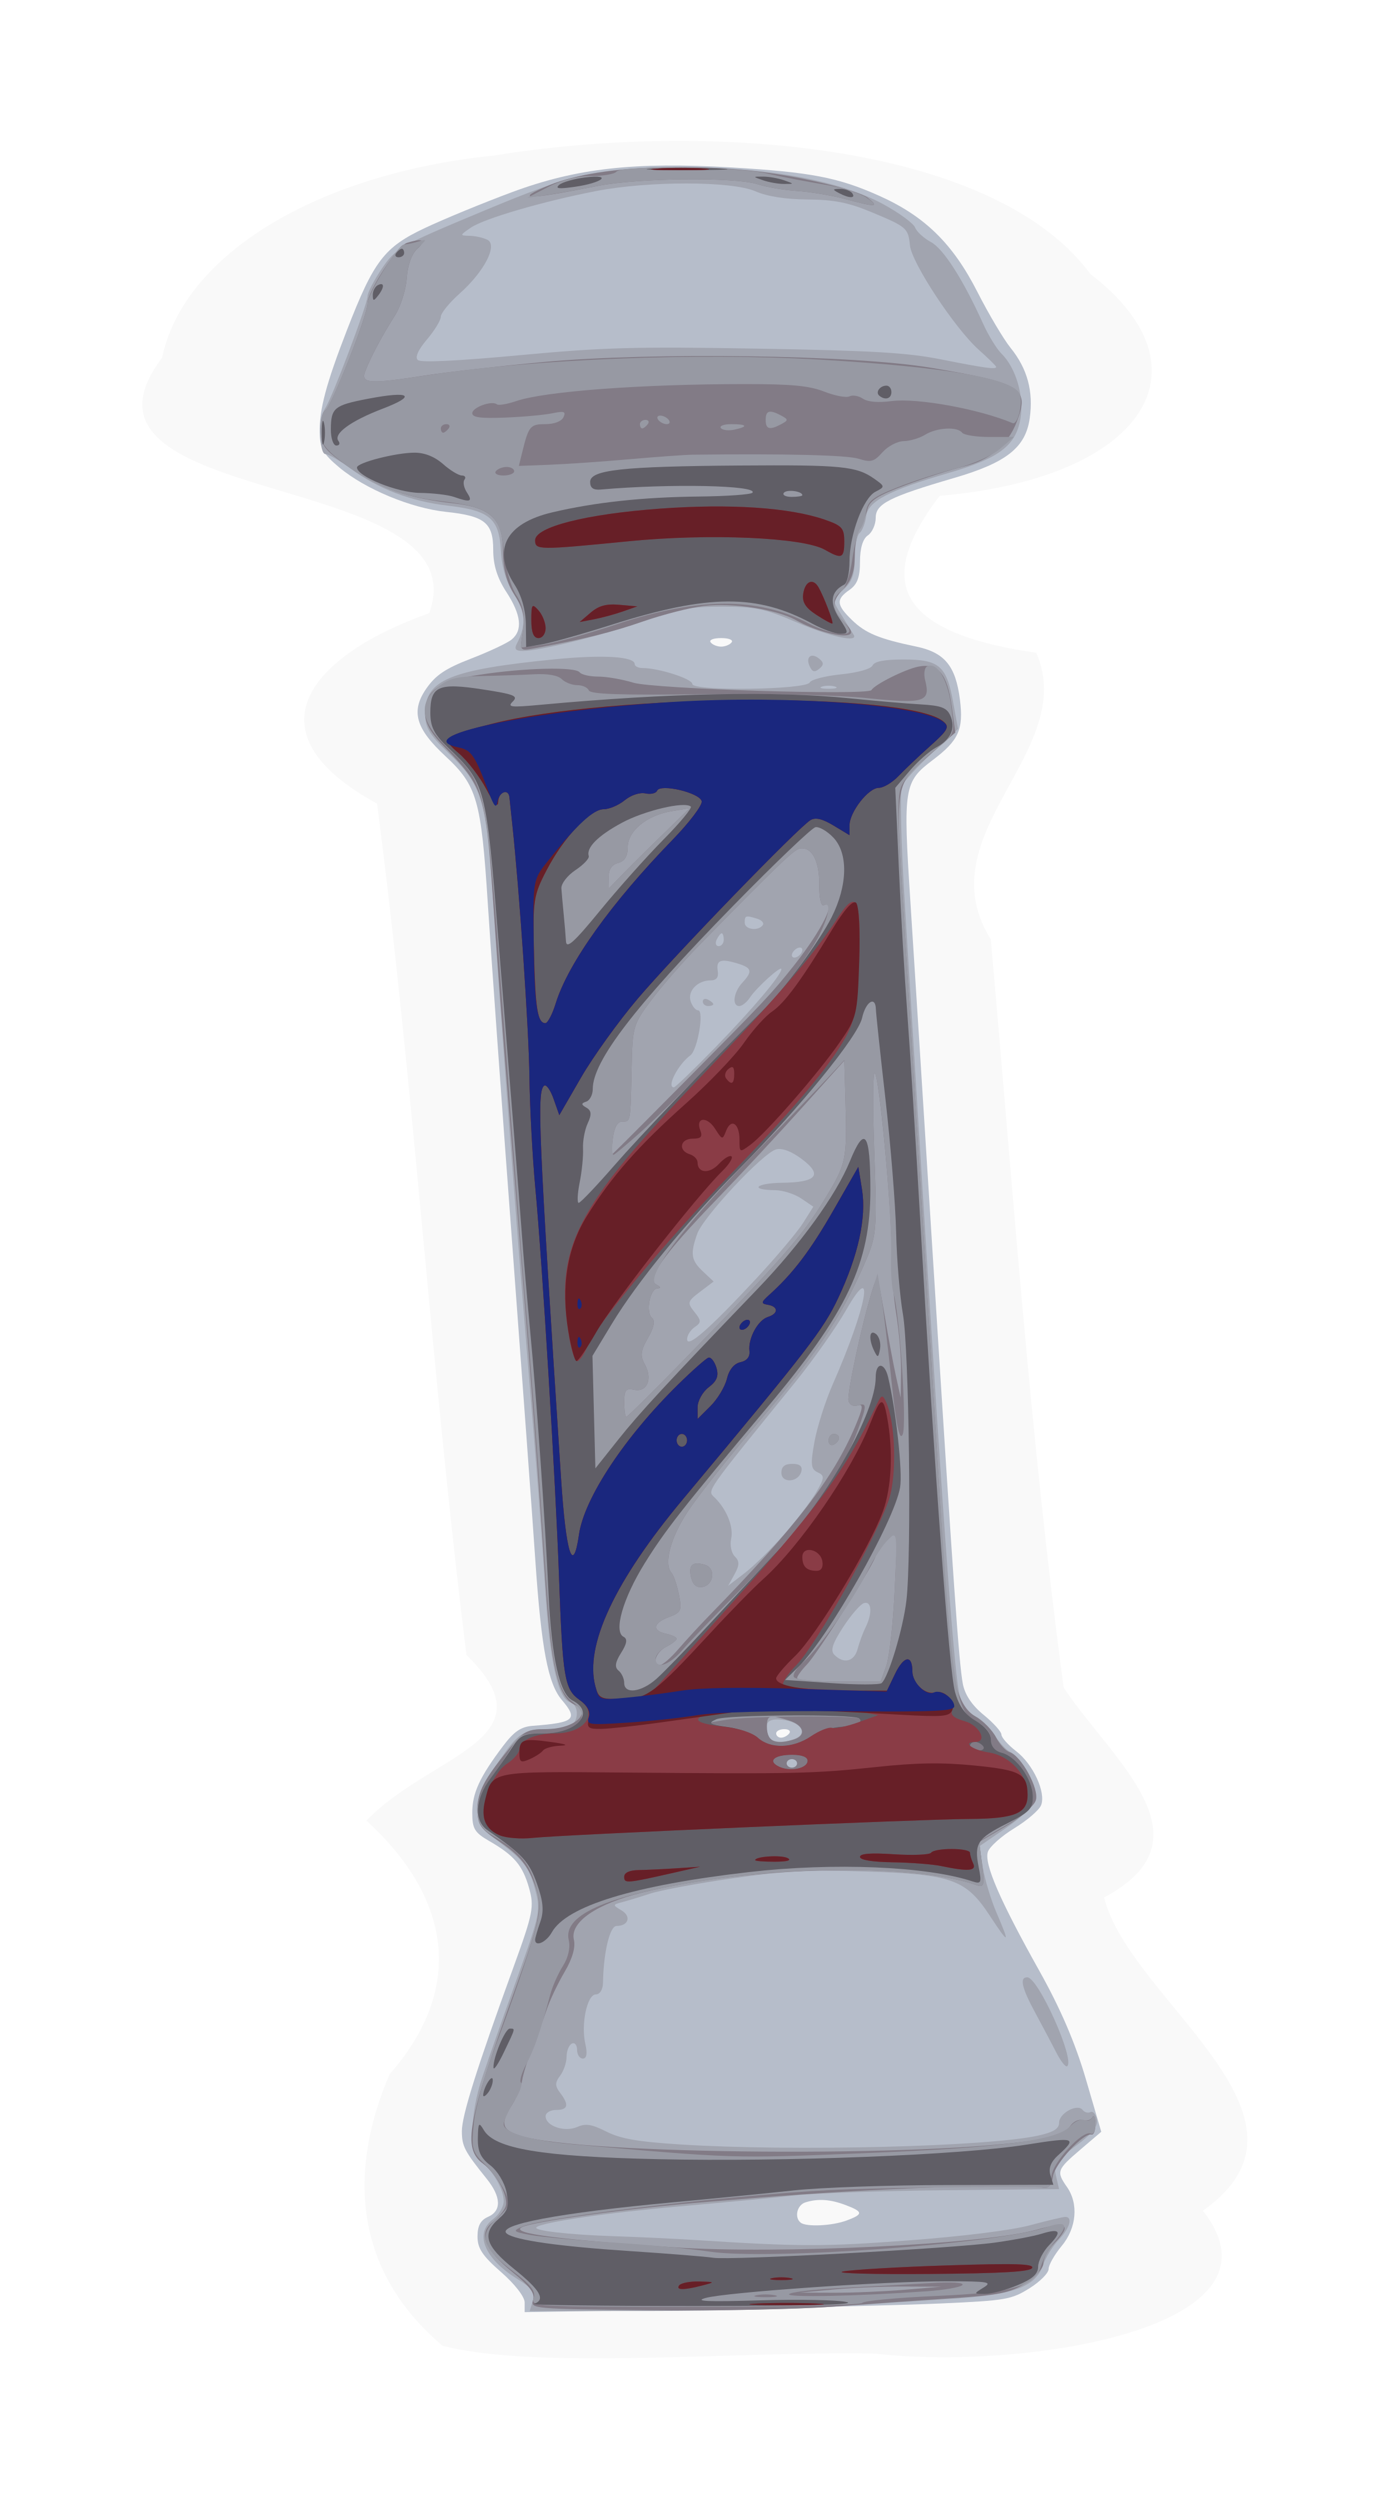
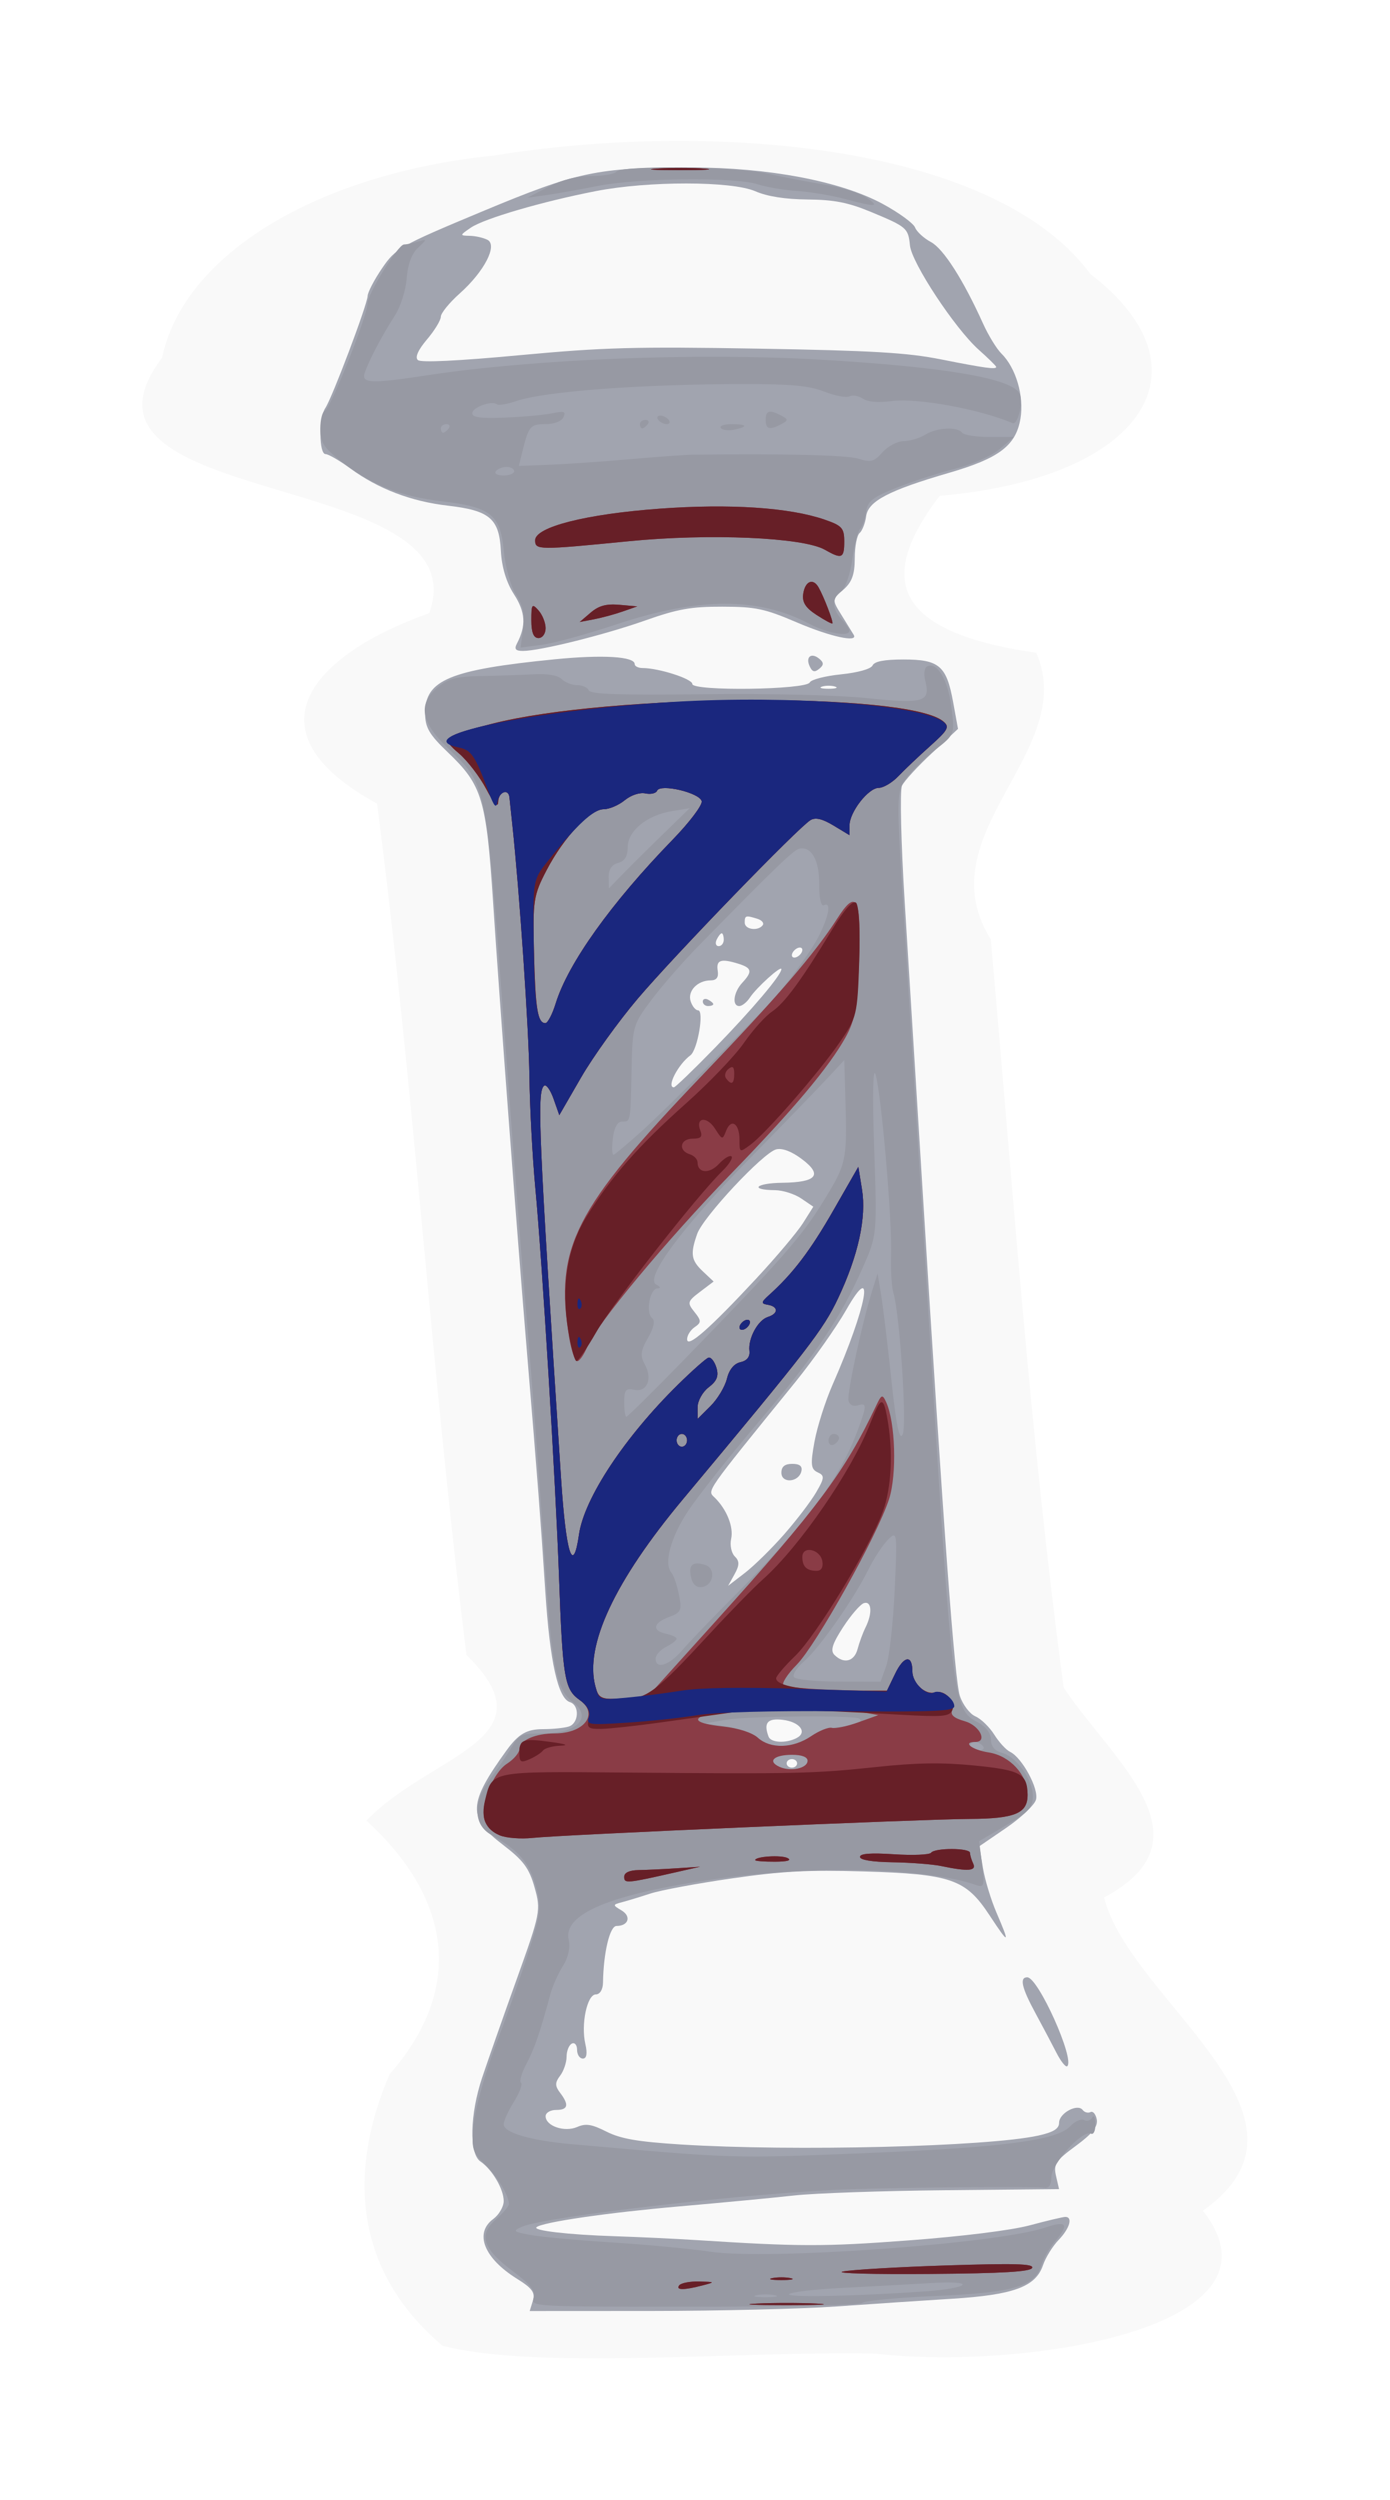
<svg xmlns="http://www.w3.org/2000/svg" xmlns:ns1="http://www.inkscape.org/namespaces/inkscape" xmlns:ns2="http://sodipodi.sourceforge.net/DTD/sodipodi-0.dtd" width="186.73mm" height="335.721mm" viewBox="0 0 661.643 1189.563" id="svg17001" version="1.1" ns1:version="0.91 r13725" ns2:docname="barbarpole.svg">
  <defs id="defs17003">
    <filter ns1:collect="always" style="color-interpolation-filters:sRGB" id="filter17678" x="-0.129" width="1.258" y="-0.063" height="1.127">
      <feGaussianBlur ns1:collect="always" stdDeviation="28.024" id="feGaussianBlur17680" />
    </filter>
  </defs>
  <ns2:namedview id="base" pagecolor="#ffffff" bordercolor="#666666" borderopacity="1.0" ns1:pageopacity="0.0" ns1:pageshadow="2" ns1:zoom="0.26987067" ns1:cx="477.56088" ns1:cy="1083.7825" ns1:document-units="px" ns1:current-layer="layer1" showgrid="false" fit-margin-top="0" fit-margin-left="0" fit-margin-right="0" fit-margin-bottom="0" ns1:window-width="1916" ns1:window-height="1035" ns1:window-x="4" ns1:window-y="1" ns1:window-maximized="1" />
  <g ns1:label="Layer 1" ns1:groupmode="layer" id="layer1" transform="translate(106.325,174.02)">
    <g id="g17701">
      <path transform="matrix(1.007,0,0,0.996,-3.511,-0.311)" ns2:nodetypes="ccccccccccccccccc" ns1:connector-curvature="0" id="path17578" d="M 107.077,946.302 C 64.234,909.656 62.853,861.672 82.086,816.57 118.032,775.184 110.786,732.045 71.108,695.433 101.335,663.549 159.803,656.962 118.4,616.305 101.727,480.861 93.589,344.991 76.13,209.531 13.514,174.977 45.166,138.479 100.789,118.546 125.725,48.87 -80.327,69.704 -25.486,-3.476 -15.127,-53.418 48.874,-91.62 131.294,-100.078 c 99.684,-16.354 235.732,-6.659 282.082,56.625 58.907,45.788 24.308,97.688 -71.317,105.933 -27.405,36.514 -26.668,64.472 45.68,75.001 20.332,47.118 -52.743,86.376 -21.497,136.939 10.485,119.169 18.664,238.437 34.433,357.415 22.269,34.148 71.512,72.213 19.107,100.279 12.088,49.127 109.748,104.907 46.691,149.663 44.037,56.513 -85.73,76.41 -154.972,68.273 -63.642,-1.35 -159.615,8.02 -204.425,-3.747 z" style="opacity:0.159;fill:#000000;filter:url(#filter17678)" />
      <g transform="matrix(2.494,0,0,2.036,1100.04,-232.95)" id="g17560">
-         <path ns1:connector-curvature="0" id="path17576" d="m -383.572,567.06 c 0,-1.319 -1.894,-4.301 -4.5,-7.087 -3.564,-3.81 -4.5,-5.541 -4.5,-8.319 0,-2.484 0.584,-3.82 2,-4.578 2.622,-1.403 2.529,-4.684 -0.254,-8.92 -4.224,-6.431 -4.717,-7.584 -4.731,-11.08 -0.014,-3.628 2.811,-14.635 9.832,-38.301 3.756,-12.661 4.004,-14.192 2.999,-18.544 -1.223,-5.3 -2.832,-7.629 -7.596,-10.995 -2.809,-1.984 -3.25,-2.881 -3.25,-6.606 0,-4.6 1.409,-8.349 5.846,-15.554 2.142,-3.478 3.439,-4.562 5.713,-4.774 7.961,-0.742 8.683,-1.525 5.553,-6.016 -2.657,-3.813 -3.922,-11.961 -5.077,-32.71 -0.551,-9.9 -2.565,-43.65 -4.476,-75 -1.91,-31.35 -3.978,-66.675 -4.594,-78.5 -1.26,-24.17 -2.055,-27.548 -8.094,-34.41 -5.679,-6.451 -6.62,-10.483 -3.673,-15.729 1.797,-3.199 3.675,-4.747 8.554,-7.053 3.438,-1.625 6.926,-3.629 7.75,-4.453 2.171,-2.171 1.846,-5.794 -1.002,-11.143 -1.727,-3.243 -2.5,-6.275 -2.5,-9.799 0,-6.366 -1.601,-7.951 -9,-8.91 -6.695,-0.867 -15.445,-5.327 -20.393,-10.394 -3.076,-3.15 -3.682,-4.479 -3.731,-8.185 -0.071,-5.358 1.239,-11.373 5.213,-23.924 5.124,-16.185 7.108,-19.364 14.891,-23.851 3.717,-2.143 11.204,-5.916 16.639,-8.386 12.303,-5.59 23.327,-7.1 41.972,-5.749 15.003,1.087 20.24,2.32 28.062,6.604 8.707,4.769 14.064,11.189 18.757,22.478 2.15,5.172 5.003,11.061 6.34,13.088 3.206,4.859 4.378,10.157 3.644,16.47 -0.794,6.82 -4.447,10.35 -14.393,13.909 -12.433,4.448 -15,6.045 -15,9.335 0,1.571 -0.675,3.417 -1.5,4.102 -0.959,0.796 -1.5,3.008 -1.5,6.132 0,3.65 -0.506,5.321 -2,6.6 -2.608,2.233 -2.523,3.494 0.48,7.062 2.593,3.081 5.178,4.387 12.273,6.199 5.41,1.382 7.521,4.534 8.326,12.433 0.706,6.927 -0.236,9.492 -5.155,14.044 -5.546,5.132 -5.713,6.408 -4.31,33.031 0.696,13.2 2.649,51 4.34,84 3.905,76.166 4.931,94.06 5.673,98.896 0.395,2.575 1.746,5.045 3.985,7.283 1.863,1.863 3.387,3.936 3.387,4.607 0,0.671 1.264,2.413 2.808,3.87 3.239,3.057 5.716,9.615 4.765,12.614 -0.359,1.131 -2.659,3.558 -5.112,5.393 -2.452,1.835 -4.725,4.316 -5.05,5.515 -0.748,2.755 2.267,11.293 9.814,27.792 4.04,8.833 6.873,16.904 8.88,25.302 l 2.947,12.332 -4.015,4.198 c -4.451,4.654 -4.585,5.114 -2.536,8.698 2.252,3.939 1.841,9.605 -1,13.785 -1.375,2.023 -2.5,4.452 -2.5,5.396 0,0.944 -1.652,2.977 -3.671,4.518 -3.434,2.62 -4.515,2.848 -16.75,3.525 -7.193,0.398 -28.041,1.019 -46.329,1.38 l -33.25,0.656 0,-2.276 z m 61.453,-19.144 c 3.213,-1.464 3.188,-2.035 -0.16,-3.589 -2.961,-1.375 -5.296,-1.57 -7.711,-0.643 -1.594,0.612 -2.151,3.49 -0.915,4.726 1.055,1.055 5.997,0.777 8.786,-0.494 z M -333.072,434.076 c 0.34,-0.55 -0.084,-1 -0.941,-1 -0.857,0 -1.559,0.45 -1.559,1 0,0.55 0.423,1 0.941,1 0.518,0 1.219,-0.45 1.559,-1 z m -11,-255 c 0.352,-0.569 -0.509,-1 -2,-1 -1.491,0 -2.352,0.431 -2,1 0.34,0.55 1.24,1 2,1 0.76,0 1.66,-0.45 2,-1 z" style="fill:#b6bdca;fill-opacity:1" />
        <path ns1:connector-curvature="0" id="path17574" d="m -382.01,566.689 c 0.483,-1.923 -0.11,-2.929 -3.04,-5.164 -6.278,-4.788 -8.175,-10.642 -4.521,-13.948 1.1,-0.995 2,-2.888 2,-4.205 0,-2.801 -2.2,-7.387 -4.434,-9.241 -2.188,-1.816 -2.037,-10.963 0.325,-19.622 1.04,-3.813 3.999,-14.132 6.577,-22.932 4.552,-15.542 4.651,-16.157 3.428,-21.5 -1.031,-4.504 -2.131,-6.316 -6.077,-10.003 -6.743,-6.301 -6.636,-9.581 0.72,-22.026 2.281,-3.858 3.848,-4.971 7.002,-4.971 1.813,0 4.008,-0.273 4.878,-0.607 1.935,-0.743 2.1,-4.98 0.222,-5.701 -2.266,-0.87 -3.82,-9.381 -4.69,-25.692 -0.935,-17.511 -1.433,-25.467 -3.505,-56 -2.048,-30.177 -5.151,-80.66 -6.484,-105.5 -1.282,-23.889 -2.082,-27.135 -8.554,-34.718 -3.662,-4.29 -4.407,-5.86 -4.407,-9.285 0,-7.707 4.735,-10.107 24.735,-12.539 9.136,-1.111 15.265,-0.661 15.265,1.122 0,0.506 0.682,0.921 1.516,0.921 3.063,0 9.484,2.524 9.484,3.728 0,1.725 21.749,1.369 22.415,-0.367 0.254,-0.661 2.934,-1.51 5.957,-1.888 3.251,-0.406 5.714,-1.256 6.031,-2.08 0.365,-0.952 2.238,-1.393 5.911,-1.393 6.787,0 8.195,1.469 9.447,9.857 l 0.949,6.357 -4.96,5.643 c -2.728,3.103 -5.307,6.543 -5.731,7.643 -0.424,1.1 -0.184,13.475 0.532,27.5 0.716,14.025 2.245,44.175 3.397,67 4.028,79.812 6.118,114.529 7.115,118.233 0.553,2.053 1.885,4.204 2.961,4.78 1.076,0.576 2.696,2.496 3.602,4.267 0.905,1.771 2.263,3.582 3.017,4.024 2.309,1.353 5.564,8.738 4.942,11.214 -0.316,1.258 -2.874,4.212 -5.684,6.565 l -5.11,4.279 0.665,5.017 c 0.366,2.759 1.538,7.5 2.605,10.534 2.635,7.498 2.423,7.592 -1.339,0.587 -4.541,-8.457 -7.292,-9.627 -24.073,-10.245 -10.572,-0.389 -15.502,-0.067 -25.149,1.641 -6.6,1.169 -13.575,2.757 -15.5,3.529 -1.925,0.773 -4.357,1.68 -5.404,2.017 -1.826,0.587 -1.83,0.666 -0.097,1.933 1.906,1.394 1.314,3.624 -0.962,3.624 -1.284,0 -2.498,6.225 -2.584,13.25 -0.02,1.607 -0.587,2.75 -1.366,2.75 -1.667,0 -2.871,6.97 -2.003,11.596 0.415,2.213 0.25,3.404 -0.473,3.404 -0.611,0 -1.111,-0.927 -1.111,-2.059 0,-1.132 -0.45,-1.781 -1,-1.441 -0.55,0.34 -1,1.723 -1,3.073 0,1.35 -0.558,3.348 -1.241,4.441 -0.987,1.581 -0.987,2.392 0,3.973 1.765,2.826 1.541,4.014 -0.759,4.014 -1.1,0 -2,0.659 -2,1.465 0,2.304 3.618,3.81 6.04,2.514 1.63,-0.872 2.751,-0.653 5.571,1.09 2.721,1.681 5.981,2.371 14.21,3.006 21.423,1.653 58.533,0.523 68.182,-2.075 2.907,-0.783 3.997,-1.602 3.997,-3.003 0,-2.245 3.524,-4.576 4.508,-2.983 0.346,0.56 1.017,0.78 1.489,0.488 0.473,-0.292 1.011,0.488 1.197,1.734 0.245,1.643 -0.857,3.338 -4.01,6.172 -3.809,3.423 -4.276,4.29 -3.77,7 l 0.577,3.093 -21.745,0.264 c -11.96,0.145 -24.895,0.694 -28.745,1.221 -3.85,0.526 -13.75,1.679 -22,2.561 -13.666,1.461 -26.048,3.67 -27.236,4.857 -0.787,0.787 6.048,1.758 14.867,2.111 4.603,0.184 11.518,0.582 15.368,0.884 19.987,1.567 24.596,1.578 40.668,0.104 10.437,-0.957 19.696,-2.368 23.276,-3.546 3.269,-1.076 6.307,-1.956 6.75,-1.956 1.474,0 0.833,2.696 -1.279,5.381 -1.147,1.458 -2.49,4.117 -2.985,5.91 -1.391,5.039 -5.626,6.948 -17.398,7.84 -5.517,0.418 -15.432,1.228 -22.032,1.799 -6.6,0.571 -22.471,1.045 -35.269,1.054 l -23.269,0.016 0.599,-2.388 z m 50.439,-125.612 c 0,-0.55 -0.45,-1 -1,-1 -0.55,0 -1,0.45 -1,1 0,0.55 0.45,1 1,1 0.55,0 1,-0.45 1,-1 z m -0.104,-5.914 c 2.13,-1.348 0.616,-3.783 -2.65,-4.263 -2.907,-0.427 -3.685,0.707 -2.694,3.927 0.444,1.444 3.309,1.624 5.343,0.336 z m 11.654,-20.836 c 0.324,-1.512 1.007,-3.784 1.519,-5.047 1.334,-3.292 1.168,-6.232 -0.319,-5.653 -0.688,0.268 -2.479,2.805 -3.982,5.638 -2.058,3.881 -2.46,5.479 -1.628,6.482 1.797,2.165 3.779,1.527 4.41,-1.419 z m -14.046,-26.75 c 2.365,-3.3 5.121,-7.725 6.124,-9.834 1.619,-3.405 1.651,-3.93 0.286,-4.694 -1.291,-0.723 -1.386,-1.867 -0.597,-7.166 0.517,-3.468 2.07,-9.456 3.451,-13.306 6.555,-18.271 8.26,-29.64 2.631,-17.542 -1.909,4.102 -6.313,11.752 -9.788,17 -17.424,26.314 -16.781,25.187 -15.342,26.922 2.315,2.79 3.643,6.874 3.139,9.652 -0.266,1.47 0.049,3.315 0.701,4.1 0.915,1.102 0.905,2.048 -0.045,4.148 l -1.23,2.72 3.184,-3 c 1.751,-1.65 5.12,-5.7 7.485,-9 z m -0.504,-14.427 c 0,-1.431 0.642,-2.073 2.073,-2.073 1.431,0 1.97,0.539 1.739,1.739 -0.502,2.607 -3.812,2.897 -3.812,0.335 z m -4.777,-45.411 c 3.827,-5.039 7.838,-10.873 8.914,-12.964 l 1.956,-3.802 -2.297,-1.915 c -1.263,-1.053 -3.508,-1.93 -4.988,-1.948 -4.997,-0.062 -3.737,-1.652 1.37,-1.729 6.605,-0.1 7.761,-1.853 3.679,-5.581 -1.95,-1.781 -3.712,-2.586 -4.862,-2.222 -2.488,0.79 -13.933,15.794 -15.069,19.754 -1.348,4.701 -1.164,6.165 1.107,8.783 l 2.033,2.344 -2.588,2.4 c -2.415,2.24 -2.487,2.555 -1.07,4.717 1.33,2.031 1.337,2.467 0.055,3.531 -0.805,0.668 -1.461,1.947 -1.458,2.842 0.006,2.161 4.255,-2.406 13.218,-14.21 z m -7.905,-53.913 c 7.128,-8.964 12.682,-17.011 12.682,-18.376 0,-0.955 -4.764,4.318 -6.017,6.658 -0.579,1.082 -1.487,1.968 -2.018,1.968 -1.442,0 -1.105,-3.23 0.567,-5.441 1.997,-2.64 1.853,-3.462 -0.782,-4.464 -3.305,-1.256 -4.232,-0.863 -3.902,1.655 0.202,1.54 -0.224,2.25 -1.348,2.25 -2.499,0 -4.448,2.482 -3.824,4.869 0.306,1.172 0.946,2.131 1.421,2.131 1.206,0 -0.088,9.273 -1.468,10.52 -2.346,2.119 -4.602,7.48 -3.148,7.48 0.265,0 3.791,-4.162 7.837,-9.25 z m -2.318,-10.809 c 0,-0.582 0.45,-0.781 1,-0.441 0.55,0.34 1,0.816 1,1.059 0,0.243 -0.45,0.441 -1,0.441 -0.55,0 -1,-0.477 -1,-1.059 z m 19,-12.059 c 0,-0.55 -0.45,-0.722 -1,-0.382 -0.55,0.34 -1,1.068 -1,1.618 0,0.55 0.45,0.722 1,0.382 0.55,-0.34 1,-1.068 1,-1.618 z m -15,-2.382 c 0,-0.825 -0.177,-1.5 -0.393,-1.5 -0.216,0 -0.652,0.675 -0.969,1.5 -0.317,0.825 -0.14,1.5 0.393,1.5 0.533,0 0.969,-0.675 0.969,-1.5 z m 7.435,-3.395 c 0.304,-0.492 -0.156,-1.167 -1.023,-1.5 -2.229,-0.855 -2.412,-0.787 -2.412,0.895 0,1.622 2.531,2.068 3.435,0.605 z m 13.815,-55.767 c -0.688,-0.277 -1.812,-0.277 -2.5,0 -0.688,0.277 -0.125,0.504 1.25,0.504 1.375,0 1.938,-0.227 1.25,-0.504 z m 42.236,319.283 c -0.847,-2.028 -2.653,-6.203 -4.013,-9.278 -2.617,-5.916 -3.066,-8.342 -1.546,-8.342 2.088,0 9.149,19.258 7.62,20.786 -0.286,0.286 -1.214,-1.138 -2.061,-3.166 z m -47.077,-323.996 c -0.847,-2.208 0.28,-3.335 1.807,-1.807 0.902,0.902 0.906,1.461 0.016,2.351 -0.89,0.89 -1.323,0.76 -1.824,-0.543 z m -55.875,-5.374 c 1.772,-4.144 1.613,-7.353 -0.571,-11.481 -1.451,-2.744 -2.345,-6.364 -2.502,-10.132 -0.315,-7.572 -2.121,-9.457 -10.14,-10.591 -6.994,-0.989 -13.277,-3.924 -18.574,-8.678 -2.064,-1.852 -4.202,-3.368 -4.75,-3.368 -1.271,0 -1.306,-8.464 -0.044,-10.764 1.301,-2.371 8.042,-24.232 8.071,-26.174 0.013,-0.859 1.25,-3.773 2.75,-6.475 2.612,-4.706 3.411,-5.263 18.989,-13.23 18.367,-9.394 22.007,-10.337 39.923,-10.349 14.837,-0.01 28.644,3.199 36.66,8.522 3.078,2.044 5.853,4.521 6.165,5.504 0.312,0.983 1.675,2.514 3.029,3.401 2.387,1.564 6.165,8.803 9.95,19.066 1.014,2.75 2.59,5.9 3.502,7 2.773,3.345 4.355,9.953 3.637,15.194 -0.864,6.306 -4.04,9.26 -13.629,12.679 -11.511,4.104 -15.439,6.623 -15.827,10.153 -0.18,1.636 -0.742,3.402 -1.25,3.925 -0.508,0.523 -0.923,3.193 -0.923,5.936 0,3.748 -0.542,5.562 -2.182,7.308 -2.176,2.316 -2.177,2.331 -0.276,6.064 1.048,2.058 2.067,4.08 2.265,4.492 0.896,1.87 -4.475,0.428 -10.851,-2.911 -6.153,-3.223 -7.855,-3.664 -14.223,-3.681 -5.979,-0.016 -8.535,0.543 -14.733,3.225 -7.787,3.369 -20.076,7.117 -23.337,7.117 -1.406,0 -1.689,-0.439 -1.129,-1.75 z m 91.466,-64.624 c 0,-0.206 -1.494,-2.006 -3.321,-4 -4.549,-4.967 -12.822,-20.33 -13.146,-24.415 -0.321,-4.05 -0.601,-4.342 -7.533,-7.858 -4.259,-2.16 -6.967,-2.806 -12,-2.863 -4.279,-0.049 -7.684,-0.704 -9.964,-1.918 -4.542,-2.418 -20.405,-2.438 -30.458,-0.038 -10.241,2.445 -21.287,6.402 -23.854,8.544 -2.139,1.785 -2.147,1.857 -0.224,1.904 1.1,0.027 2.629,0.447 3.398,0.934 1.994,1.263 -0.607,7.422 -5.295,12.541 -1.982,2.164 -3.604,4.61 -3.604,5.435 0,0.825 -1.198,3.23 -2.662,5.342 -1.696,2.447 -2.315,4.189 -1.705,4.799 0.61,0.61 7.654,0.193 19.412,-1.149 16.03,-1.829 22.002,-2.031 45.455,-1.535 21.942,0.464 28.499,0.936 35,2.52 8.307,2.023 10.5,2.39 10.5,1.756 z" style="fill:#a1a4af;fill-opacity:1" />
-         <path ns1:connector-curvature="0" id="path17572" d="m -381.955,566.48 c 0.386,-1.544 -0.653,-3.256 -3.942,-6.5 -5.284,-5.212 -6.535,-8.99 -3.842,-11.608 1.016,-0.988 2.126,-2.572 2.467,-3.521 0.788,-2.195 -1.508,-7.749 -4.217,-10.2 -4.007,-3.626 -3.102,-9.591 6.283,-41.412 4.884,-16.559 5.191,-18.969 3.191,-24.991 -1.212,-3.65 -2.882,-6.016 -6.112,-8.663 -3.906,-3.201 -4.445,-4.125 -4.445,-7.625 0,-4.267 1.218,-7.142 6.07,-14.332 2.757,-4.085 3.468,-4.552 6.93,-4.552 5.44,0 9.005,-3.779 5.445,-5.771 -3.017,-1.688 -4.429,-9.036 -5.473,-28.486 -1.304,-24.279 -2.358,-41.425 -4.901,-79.743 -1.113,-16.775 -2.472,-37.25 -3.019,-45.5 -0.547,-8.25 -1.528,-24.45 -2.179,-36 -1.303,-23.115 -1.769,-24.819 -9.4,-34.328 -2.394,-2.983 -3.473,-5.357 -3.473,-7.639 0,-5.294 2.578,-7.497 10.517,-8.987 8.563,-1.607 18.158,-1.88 18.986,-0.54 0.338,0.547 1.929,0.994 3.535,0.994 1.606,0 4.617,0.639 6.691,1.42 3.927,1.479 44.867,3.034 45.471,1.727 0.599,-1.296 6.366,-4.835 8.909,-5.467 3.744,-0.93 5.542,1.634 6.386,9.106 l 0.71,6.287 -4.467,4.775 c -7.293,7.796 -7.017,5.741 -5.294,39.43 0.85,16.622 2.889,56.996 4.532,89.721 1.643,32.725 3.242,64.45 3.553,70.5 0.881,17.115 2.173,23.152 5.454,25.489 1.514,1.078 3.303,3.289 3.976,4.914 0.673,1.625 1.837,3.189 2.587,3.477 2.248,0.863 5.681,8.577 5.009,11.255 -0.333,1.327 -2.886,4.043 -5.701,6.065 l -5.097,3.662 0.557,5.402 c 0.495,4.8 0.37,5.321 -1.129,4.679 -12.355,-5.298 -42.811,-4.472 -63.669,1.727 -8.767,2.606 -13.926,6.955 -13.116,11.058 0.343,1.735 -0.301,4.463 -1.769,7.5 -1.269,2.625 -2.803,6.573 -3.409,8.773 -0.606,2.2 -1.842,6.25 -2.747,9 -0.905,2.75 -1.783,6.163 -1.951,7.585 -0.168,1.422 -1.03,3.987 -1.916,5.7 -2.325,4.497 -2.017,5.863 1.639,7.27 11.601,4.465 79.091,5.067 98.614,0.881 3.353,-0.719 5.53,-1.803 6.223,-3.098 0.586,-1.096 1.678,-1.758 2.425,-1.471 0.747,0.287 1.577,-0.016 1.844,-0.672 0.267,-0.657 0.521,0.044 0.565,1.556 0.043,1.512 -0.282,2.637 -0.723,2.5 -1.528,-0.476 -7.025,6.829 -7.361,9.782 -0.227,1.999 -0.821,2.861 -1.819,2.64 -4.861,-1.074 -32.418,0.115 -54.519,2.352 -1.65,0.167 -5.925,0.595 -9.5,0.95 -15.206,1.513 -33.765,4.633 -35.618,5.988 -1.918,1.403 6.754,2.789 29.013,4.638 20.056,1.666 59.481,-0.675 69.356,-4.119 5.882,-2.051 6.756,-1.166 3.25,3.291 -1.1,1.398 -2,3.461 -2,4.584 0,1.15 -1.498,3.184 -3.432,4.659 -2.969,2.265 -4.888,2.736 -14.25,3.5 -5.95,0.486 -16.218,1.379 -22.819,1.985 -6.6,0.606 -22.217,0.966 -34.704,0.801 -22.481,-0.298 -22.698,-0.322 -22.18,-2.398 z m 70.884,-2.37 7,-0.718 -7,-0.041 c -3.85,-0.022 -9.925,0.288 -13.5,0.69 l -6.5,0.731 6.5,0.028 c 3.575,0.016 9.65,-0.295 13.5,-0.69 z m -20.5,-123.033 c 0,-0.55 -0.45,-1 -1,-1 -0.55,0 -1,0.45 -1,1 0,0.55 0.45,1 1,1 0.55,0 1,-0.45 1,-1 z m -0.582,-5.607 c 2.418,-0.928 1.884,-3.328 -0.983,-4.418 -3.533,-1.343 -4.089,-1.24 -4.184,0.775 -0.191,4.029 1.343,5.111 5.168,3.643 z m 17.595,-17.187 c 0.596,-2.038 1.32,-10.006 1.609,-17.706 l 0.526,-14 -2.052,2.5 c -1.129,1.375 -2.062,2.91 -2.074,3.412 -0.035,1.455 -11.056,22.816 -13.135,25.459 -1.038,1.32 -1.887,2.761 -1.887,3.203 0,0.442 3.584,0.812 7.965,0.821 l 7.965,0.018 1.083,-3.706 z m -39.642,-3.956 c 1.45,-2.062 4.098,-5.582 5.883,-7.821 16.531,-20.736 23.663,-32.069 27.865,-44.278 1.48,-4.3 1.563,-5.243 0.423,-4.805 -0.821,0.315 -1.551,-0.15 -1.735,-1.105 -0.315,-1.637 2.572,-18.073 4.522,-25.74 1,-3.933 1.039,-3.841 2.327,5.5 0.72,5.225 1.714,11.75 2.209,14.5 l 0.899,5 0.074,-6 c 0.041,-3.3 -0.371,-9.375 -0.914,-13.5 -0.543,-4.125 -0.949,-10.343 -0.901,-13.817 0.117,-8.574 -1.999,-37.849 -3.049,-42.183 -0.496,-2.045 -0.609,5.022 -0.274,17 0.572,20.423 0.564,20.528 -2.121,28 -4.277,11.899 -8.979,20.455 -19.783,36 -5.543,7.975 -11.659,17.425 -13.592,21 -3.365,6.223 -4.704,12.371 -3.157,14.5 0.399,0.55 1.027,2.829 1.396,5.064 0.608,3.692 0.436,4.17 -1.887,5.229 -3.06,1.394 -3.316,3.196 -0.556,3.918 1.1,0.288 2,0.812 2,1.166 0,0.354 -0.9,1.205 -2,1.892 -1.989,1.242 -2.789,4.232 -1.133,4.232 0.477,0 2.054,-1.688 3.504,-3.75 z m 2.389,-16.725 c -0.556,-2.908 0.297,-3.824 2.703,-2.901 2.077,0.797 1.629,4.743 -0.587,5.165 -1.07,0.204 -1.792,-0.568 -2.116,-2.264 z m 26.24,-31.966 c 0,-0.857 0.45,-1.559 1,-1.559 0.55,0 1,0.423 1,0.941 0,0.518 -0.45,1.219 -1,1.559 -0.55,0.34 -1,-0.084 -1,-0.941 z m -27.251,-19.309 c 18.362,-23.094 22.182,-28.432 26.426,-36.932 4.26,-8.533 4.381,-9.239 4.037,-23.687 l -0.211,-8.869 -7.964,10.869 c -4.38,5.978 -11.828,15.769 -16.55,21.757 -10.101,12.809 -13.341,18.454 -11.325,19.732 0.819,0.519 0.898,0.855 0.203,0.864 -1.462,0.02 -2.313,5.665 -1.045,6.934 0.62,0.62 0.341,2.281 -0.781,4.646 -1.403,2.957 -1.523,4.171 -0.611,6.173 1.539,3.378 0.446,6.594 -2.022,5.948 -1.596,-0.417 -1.904,0.052 -1.904,2.909 0,1.874 0.184,3.406 0.408,3.406 0.225,0 5.328,-6.188 11.341,-13.75 z m -0.297,-64.444 c 15.366,-19.001 16.724,-20.769 20.921,-27.248 5.362,-8.279 8.393,-15.767 5.709,-14.109 -0.517,0.319 -0.896,-1.835 -0.869,-4.93 0.05,-5.525 -1.454,-8.865 -3.743,-8.312 -1.113,0.269 -4.372,4.11 -19.254,22.695 -2.906,3.629 -6.938,9.287 -8.96,12.574 -3.546,5.764 -3.683,6.332 -3.842,16 -0.212,12.826 -0.168,12.524 -1.81,12.524 -0.896,0 -1.531,1.424 -1.775,3.984 l -0.38,3.984 2.025,-2.428 c 1.114,-1.335 6.503,-7.966 11.977,-14.734 z m -6.445,-55.109 c 1.929,-2.308 4.404,-5.266 5.5,-6.572 l 1.993,-2.375 -3.5,0.721 c -4.732,0.975 -8.333,4.628 -8.333,8.454 0,2.076 -0.584,3.232 -1.833,3.628 -1.192,0.378 -1.821,1.521 -1.797,3.264 l 0.036,2.683 2.214,-2.803 c 1.218,-1.542 3.792,-4.692 5.721,-7 z m -24.361,-50.129 c 0.477,-3.477 0.13,-5.386 -1.57,-8.647 -1.518,-2.912 -2.19,-6.009 -2.21,-10.18 -0.036,-7.568 -2.318,-10.27 -9.49,-11.241 -8.531,-1.155 -13.999,-3.457 -19.698,-8.293 -5.047,-4.283 -5.553,-5.082 -5.612,-8.873 -0.036,-2.292 0.338,-4.317 0.831,-4.5 1.032,-0.383 8.103,-22.224 8.103,-25.027 0,-2.799 5.665,-13.464 7.533,-14.18 3.015,-1.157 3.79,-0.64 2.002,1.336 -1.085,1.199 -1.88,3.888 -2.043,6.915 -0.147,2.724 -1.173,6.678 -2.28,8.788 -2.372,4.52 -4.718,9.937 -5.668,13.085 -0.836,2.771 0.9,2.897 11.637,0.842 4.046,-0.774 14.087,-2.173 22.312,-3.108 20.786,-2.364 59.44,-1.671 74.006,1.326 17.405,3.582 18.9,4.726 16.44,12.583 -1.729,5.524 -5.172,9.068 -10.24,10.541 -2.31,0.672 -7.247,2.607 -10.971,4.301 -5.34,2.429 -6.885,3.627 -7.31,5.672 -0.297,1.426 -0.963,3.374 -1.48,4.329 -0.517,0.955 -0.94,3.932 -0.94,6.615 0,3.365 -0.621,5.668 -2,7.421 -2.516,3.199 -2.515,4.803 0.006,8.007 1.448,1.84 1.656,2.67 0.75,2.982 -1.671,0.575 -6.623,-1.128 -9.89,-3.401 -3.704,-2.577 -12.177,-4.19 -17.7,-3.371 -2.566,0.381 -7.75,2.001 -11.519,3.6 -6.044,2.564 -11.219,4.131 -20.88,6.32 -2.724,0.617 -2.731,0.605 -2.121,-3.842 z M -322.572,75.411 c -2.475,-0.807 -6.525,-1.631 -9,-1.829 -2.475,-0.199 -5.85,-0.901 -7.5,-1.561 -4.311,-1.725 -22.741,-1.499 -30.5,0.373 -13.952,3.367 -16.125,3.318 -9.218,-0.206 9.656,-4.926 31.556,-5.613 48.18,-1.511 6.026,1.487 11.383,3.414 12.511,4.5 2.288,2.204 1.667,2.237 -4.472,0.234 z" style="fill:#827b86" />
        <path ns1:connector-curvature="0" id="path17570" d="m -381.841,566.001 c 0.407,-1.556 -0.597,-3.121 -4.011,-6.25 -5.732,-5.255 -6.58,-8.454 -3.206,-12.095 1.367,-1.475 2.486,-3.08 2.486,-3.566 0,-2.011 -2.222,-6.489 -4.654,-9.379 -2.383,-2.832 -2.552,-3.628 -2.041,-9.611 0.306,-3.588 2.167,-11.698 4.135,-18.023 1.968,-6.325 4.776,-16.089 6.24,-21.698 2.425,-9.292 2.553,-10.683 1.439,-15.66 -1.212,-5.416 -3.333,-8.395 -8.5,-11.939 -3.467,-2.378 -3.516,-7.693 -0.124,-13.203 1.354,-2.2 3.153,-5.462 3.997,-7.25 1.39,-2.944 1.95,-3.25 5.949,-3.25 6.699,0 9.621,-3.823 5.661,-7.407 -2.927,-2.649 -3.934,-8.524 -5.076,-29.625 -1.259,-23.26 -2.759,-47.684 -4.02,-65.468 -0.507,-7.15 -2.316,-35.95 -4.02,-64 -3.423,-56.348 -3.211,-55.086 -10.73,-63.894 -5.118,-5.996 -5.664,-10.288 -1.802,-14.151 1.998,-1.998 3.532,-2.479 8.25,-2.584 3.188,-0.071 7.687,-0.255 9.998,-0.41 2.69,-0.18 4.624,0.227 5.372,1.129 0.643,0.775 1.977,1.41 2.964,1.41 0.987,0 1.976,0.546 2.198,1.212 0.304,0.912 5.735,1.138 21.95,0.911 12.964,-0.181 25.425,0.187 31.286,0.925 10.809,1.361 12.035,0.891 10.967,-4.203 -0.306,-1.46 -0.141,-2.912 0.368,-3.226 1.886,-1.166 3.977,3.073 4.628,9.384 0.67,6.501 0.67,6.503 -2.948,10 -1.99,1.924 -4.514,4.94 -5.607,6.704 -1.961,3.162 -1.967,3.621 -0.439,33.5 0.852,16.662 2.901,57.294 4.554,90.294 4.67,93.239 4.722,93.774 9.524,96.92 1.505,0.986 2.481,2.574 2.481,4.035 0,1.558 0.731,2.642 2.069,3.066 2.784,0.884 5.923,6.25 5.927,10.134 0.003,2.654 -0.812,3.742 -5.127,6.842 l -5.13,3.686 0.567,5.491 c 0.504,4.885 0.381,5.411 -1.12,4.767 -9.387,-4.025 -30.839,-4.672 -49.337,-1.488 -20.336,3.5 -29.657,8.21 -28.432,14.367 0.337,1.695 -0.101,4.089 -1.097,6 -0.912,1.749 -2.002,4.754 -2.423,6.679 -1.911,8.739 -3.043,12.767 -4.568,16.26 -0.903,2.068 -1.366,4.036 -1.028,4.374 0.338,0.338 -0.267,2.34 -1.344,4.45 -1.076,2.11 -1.957,4.485 -1.957,5.278 0,1.955 5.157,3.798 13,4.646 31.19,3.371 30.571,3.347 55.24,2.128 26.828,-1.325 37.342,-2.989 39.873,-6.309 0.887,-1.163 2.086,-1.823 2.665,-1.465 0.578,0.358 1.28,0.085 1.558,-0.606 0.279,-0.691 0.542,0.008 0.585,1.553 0.043,1.545 -0.34,2.55 -0.851,2.234 -1.566,-0.968 -7.484,6.969 -7.529,10.097 -0.028,1.983 -0.491,2.761 -1.51,2.537 -1.499,-0.33 -25.28,-0.097 -37.03,0.362 -17.811,0.696 -58.022,6.332 -62.5,8.759 -1.832,0.993 -1.705,1.153 1.5,1.904 1.925,0.451 8.96,1.244 15.634,1.763 6.674,0.519 15.112,1.492 18.751,2.162 10.987,2.024 54.919,-1.849 63.998,-5.642 4.133,-1.727 4.641,-0.759 1.763,3.361 -1.02,1.46 -2.157,3.906 -2.527,5.435 -1.201,4.966 -5.23,6.403 -20.196,7.205 -7.388,0.396 -13.681,1.123 -13.986,1.617 -0.308,0.499 -14.474,0.897 -31.902,0.897 -31.237,0 -31.345,-0.007 -30.805,-2.076 z m 46.02,-0.614 c -0.963,-0.252 -2.538,-0.252 -3.5,0 -0.963,0.252 -0.175,0.457 1.75,0.457 1.925,0 2.712,-0.206 1.75,-0.457 z m 28.989,-0.928 c 3.432,-0.297 6.499,-0.96 6.817,-1.474 0.348,-0.563 -2.135,-0.734 -6.239,-0.43 -3.749,0.277 -11.204,0.775 -16.566,1.106 -5.362,0.331 -9.99,0.992 -10.284,1.469 -0.512,0.828 12.909,0.485 26.273,-0.671 z M -329.572,440.46 c 0,-0.864 -1.104,-1.383 -2.941,-1.383 -3.483,0 -4.782,1.496 -2.438,2.808 2.154,1.205 5.379,0.352 5.379,-1.424 z m 33.5,-3.383 c -0.34,-0.55 -1.041,-1 -1.559,-1 -0.518,0 -0.941,0.45 -0.941,1 0,0.55 0.702,1 1.559,1 0.857,0 1.281,-0.45 0.941,-1 z m -33.029,-2.156 c 1.508,-1.186 4.068,-2.26 5.69,-2.388 2.959,-0.233 4.568,-1.061 3.716,-1.912 -0.812,-0.812 -21.256,-0.606 -25.377,0.256 l -4,0.837 4.161,0.754 c 2.289,0.415 4.946,1.622 5.905,2.682 2.3,2.542 6.507,2.445 9.905,-0.229 z m 14.542,-16.638 c 0.596,-2.038 1.32,-10.006 1.609,-17.706 0.514,-13.668 0.483,-13.947 -1.298,-11.746 -1.003,1.24 -2.686,4.39 -3.74,7 -2.778,6.883 -9.332,18.321 -12.269,21.414 -1.394,1.468 -2.25,3.128 -1.904,3.689 0.347,0.561 4.205,1.028 8.574,1.037 l 7.944,0.018 1.083,-3.706 z m -38.931,-3.661 c 1.33,-1.9 5.835,-7.652 10.012,-12.781 13.574,-16.669 20.037,-27.293 23.454,-38.55 1.794,-5.911 1.795,-6.56 0.015,-5.877 -0.843,0.323 -1.569,-0.131 -1.755,-1.098 -0.317,-1.646 2.59,-18.169 4.529,-25.74 l 1.024,-4 0.674,5 c 0.371,2.75 1.256,11.735 1.967,19.967 0.915,10.593 1.543,14.292 2.148,12.657 0.835,-2.256 -0.55,-28.066 -1.777,-33.123 -0.334,-1.375 -0.529,-5.343 -0.435,-8.817 0.22,-8.092 -1.853,-37.6 -2.963,-42.183 -0.496,-2.045 -0.609,5.022 -0.274,17 0.572,20.423 0.564,20.528 -2.121,28 -4.277,11.899 -8.979,20.455 -19.783,36 -5.543,7.975 -11.659,17.425 -13.592,21 -3.365,6.223 -4.704,12.371 -3.157,14.5 0.399,0.55 1.027,2.829 1.396,5.064 0.608,3.692 0.436,4.17 -1.887,5.229 -3.06,1.394 -3.316,3.196 -0.556,3.918 1.1,0.288 2,0.812 2,1.166 0,0.354 -0.9,1.205 -2,1.892 -1.1,0.687 -2,1.92 -2,2.741 0,2.608 2.582,1.611 5.082,-1.964 z m 1.678,-17.02 c -0.556,-2.908 0.297,-3.824 2.703,-2.901 2.077,0.797 1.629,4.743 -0.587,5.165 -1.07,0.204 -1.792,-0.568 -2.116,-2.264 z m 26.24,-31.966 c 0,-0.857 0.45,-1.559 1,-1.559 0.55,0 1,0.423 1,0.941 0,0.518 -0.45,1.219 -1,1.559 -0.55,0.34 -1,-0.084 -1,-0.941 z m -27.251,-19.309 c 18.362,-23.094 22.182,-28.432 26.426,-36.932 4.263,-8.538 4.38,-9.227 4.037,-23.749 l -0.211,-8.932 -3.25,4.282 c -1.788,2.355 -8.46,10.794 -14.829,18.754 -12.946,16.181 -20.083,27.978 -17.802,29.423 0.813,0.515 0.913,0.88 0.244,0.889 -1.462,0.02 -2.313,5.665 -1.045,6.934 0.62,0.62 0.341,2.281 -0.781,4.646 -1.403,2.957 -1.523,4.171 -0.611,6.173 1.539,3.378 0.446,6.594 -2.022,5.948 -1.596,-0.417 -1.904,0.052 -1.904,2.909 0,1.874 0.184,3.406 0.408,3.406 0.225,0 5.328,-6.188 11.341,-13.75 z m -8.641,-52.75 c 2.513,-2.75 8.52,-9.95 13.349,-16 4.829,-6.05 9.514,-11.908 10.412,-13.019 3.44,-4.257 8.832,-13.161 10.446,-17.252 1.855,-4.701 2.19,-7.66 0.767,-6.78 -0.517,0.319 -0.896,-1.835 -0.869,-4.93 0.05,-5.525 -1.454,-8.865 -3.743,-8.312 -1.113,0.269 -4.372,4.11 -19.254,22.695 -2.906,3.629 -6.938,9.287 -8.96,12.574 -3.546,5.764 -3.683,6.332 -3.842,16 -0.212,12.826 -0.168,12.524 -1.81,12.524 -0.898,0 -1.531,1.429 -1.777,4.009 -0.21,2.205 -0.136,3.893 0.164,3.75 0.301,-0.142 2.603,-2.509 5.116,-5.259 z m 1.899,-66.803 c 1.929,-2.308 4.404,-5.266 5.5,-6.572 l 1.993,-2.375 -3.5,0.721 c -4.732,0.975 -8.333,4.628 -8.333,8.454 0,2.076 -0.584,3.232 -1.833,3.628 -1.192,0.378 -1.821,1.521 -1.797,3.264 l 0.036,2.683 2.214,-2.803 c 1.218,-1.542 3.792,-4.692 5.721,-7 z m -24.285,-50.921 c 0.357,-3.171 -0.027,-5.423 -1.34,-7.86 -1.031,-1.913 -2.07,-6.451 -2.361,-10.315 -0.635,-8.42 -2.518,-10.258 -11.862,-11.579 -7.681,-1.086 -13.356,-3.808 -18.908,-9.068 -3.578,-3.39 -4.25,-4.64 -4.25,-7.907 0,-2.134 0.404,-4.031 0.897,-4.214 1.019,-0.379 8.103,-22.208 8.103,-24.969 0,-2.278 5.835,-13.865 6.982,-13.865 0.47,0 1.678,-0.301 2.686,-0.67 1.751,-0.64 1.749,-0.576 -0.039,1.462 -1.172,1.335 -1.971,3.983 -2.138,7.084 -0.147,2.724 -1.173,6.678 -2.28,8.788 -2.372,4.52 -4.718,9.937 -5.668,13.085 -0.84,2.784 0.796,2.89 12.096,0.786 20.239,-3.769 51.333,-5.276 74.652,-3.618 24.192,1.72 37.052,4.44 38.208,8.08 0.655,2.062 -0.398,7.264 -1.369,6.763 -6.386,-3.297 -18.206,-5.933 -23.099,-5.15 -2.572,0.411 -4.547,0.206 -5.482,-0.57 -0.804,-0.667 -1.954,-0.909 -2.556,-0.537 -0.602,0.372 -2.759,-0.123 -4.794,-1.099 -2.884,-1.384 -6.235,-1.774 -15.2,-1.77 -19.691,0.008 -38.132,1.686 -43.592,3.968 -1.735,0.725 -3.402,1.069 -3.705,0.766 -0.955,-0.955 -4.702,0.704 -4.702,2.082 0,0.979 1.598,1.239 6.25,1.016 3.438,-0.165 7.494,-0.616 9.014,-1.003 2.29,-0.582 2.658,-0.425 2.143,0.916 -0.37,0.964 -1.765,1.619 -3.447,1.619 -2.906,0 -3.196,0.434 -4.439,6.632 l -0.628,3.132 5.803,-0.27 c 3.192,-0.149 10.079,-0.73 15.304,-1.292 5.225,-0.562 10.625,-1.039 12,-1.059 17.673,-0.263 29.463,0.084 31.697,0.934 2.406,0.915 2.97,0.73 4.606,-1.516 1.025,-1.407 2.839,-2.573 4.03,-2.591 1.192,-0.018 3.04,-0.692 4.108,-1.5 2.225,-1.683 6.147,-1.943 7.059,-0.468 0.34,0.55 2.701,1 5.246,1 l 4.628,0 -2.695,2.813 c -1.538,1.605 -5.161,3.574 -8.437,4.584 -3.158,0.974 -8.217,2.978 -11.242,4.452 -4.613,2.249 -5.555,3.163 -5.838,5.666 -0.186,1.641 -0.699,3.434 -1.139,3.984 -0.44,0.55 -1.117,3.792 -1.504,7.205 -0.387,3.413 -1.337,6.73 -2.111,7.372 -1.815,1.506 -1.791,4.033 0.061,6.482 0.807,1.068 1.482,2.279 1.5,2.691 0.066,1.557 -4.151,0.66 -7.74,-1.645 -9.708,-6.237 -21.118,-6.172 -36.765,0.21 -5.52,2.251 -11.883,4.389 -14.14,4.75 l -4.103,0.656 0.501,-4.444 z m -1.722,-36.776 c 0,-0.55 -0.648,-1 -1.441,-1 -0.793,0 -1.719,0.45 -2.059,1 -0.34,0.55 0.309,1 1.441,1 1.132,0 2.059,-0.45 2.059,-1 z m -12.5,-10 c 0.34,-0.55 0.141,-1 -0.441,-1 -0.582,0 -1.059,0.45 -1.059,1 0,0.55 0.198,1 0.441,1 0.243,0 0.719,-0.45 1.059,-1 z m 51.942,-0.094 c -0.308,-0.498 0.592,-0.906 1.999,-0.906 3.064,0 3.312,0.57 0.56,1.289 -1.099,0.288 -2.251,0.115 -2.559,-0.383 z m -15.442,-0.906 c 0,-0.55 0.477,-1 1.059,-1 0.582,0 0.781,0.45 0.441,1 -0.34,0.55 -0.816,1 -1.059,1 -0.243,0 -0.441,-0.45 -0.441,-1 z m 24,-1 c 0,-2.214 0.752,-2.461 3,-0.985 1.333,0.875 1.333,1.094 0,1.969 -2.248,1.476 -3,1.229 -3,-0.985 z m -20.5,0 c -0.34,-0.55 -0.168,-1 0.382,-1 0.55,0 1.278,0.45 1.618,1 0.34,0.55 0.168,1 -0.382,1 -0.55,0 -1.278,-0.45 -1.618,-1 z m 35.5,-51.666 c -2.475,-0.807 -6.525,-1.631 -9,-1.829 -2.475,-0.199 -5.85,-0.901 -7.5,-1.561 -4.311,-1.725 -22.741,-1.499 -30.5,0.373 -3.575,0.863 -8.075,1.839 -10,2.17 l -3.5,0.601 4,-2.539 c 2.638,-1.674 5.427,-2.541 8.191,-2.544 2.305,-0.003 4.469,-0.455 4.809,-1.005 0.963,-1.558 22.882,-1.226 28.846,0.437 2.835,0.79 7.727,1.944 10.873,2.564 3.145,0.62 6.745,1.984 8,3.03 2.681,2.236 1.881,2.293 -4.219,0.303 z" style="fill:#9799a3;fill-opacity:1" />
-         <path ns1:connector-curvature="0" id="path17568" d="m -381.822,567.414 c 2.318,-0.935 1.274,-3.203 -3.75,-8.149 -5.545,-5.458 -6.231,-8.25 -2.899,-11.797 1.714,-1.825 1.978,-2.967 1.431,-6.205 -0.379,-2.242 -1.728,-4.962 -3.101,-6.252 -1.836,-1.725 -2.414,-3.28 -2.363,-6.359 0.06,-3.627 0.185,-3.832 1.137,-1.862 2.116,4.382 11.026,6.201 33.296,6.799 24.29,0.652 57.7,-0.959 70.204,-3.386 9.453,-1.835 9.837,-1.671 6.025,2.568 -1.297,1.442 -1.776,2.985 -1.397,4.5 l 0.577,2.305 -20.204,0.048 c -11.112,0.026 -24.254,0.586 -29.204,1.244 -4.95,0.658 -15.3,1.908 -23,2.778 -21.983,2.483 -34.168,5.308 -31.857,7.387 1.681,1.512 10.057,2.956 23.357,4.027 7.425,0.597 14.625,1.304 16,1.57 3.223,0.623 45.571,-2.169 53.737,-3.543 3.43,-0.577 7.43,-1.503 8.889,-2.058 3.58,-1.361 4.018,-0.586 1.489,2.63 -1.163,1.478 -2.114,3.743 -2.114,5.032 0,1.725 -1.047,2.879 -3.96,4.365 -2.178,1.111 -4.964,2.02 -6.191,2.02 -2.176,0 -2.183,-0.036 -0.29,-1.468 1.754,-1.326 1.071,-1.47 -7.059,-1.486 -11.651,-0.023 -42.126,2.569 -46,3.912 -2.24,0.776 0.42,0.914 10.5,0.544 7.425,-0.273 14.85,-0.086 16.5,0.415 1.949,0.592 -8.207,0.914 -29,0.918 -17.6,0.004 -31.438,-0.22 -30.75,-0.497 z m -9.664,-48.838 c 0.104,-1.894 1.771,-5.084 1.829,-3.5 0.03,0.825 -0.381,2.175 -0.914,3 -0.533,0.825 -0.945,1.05 -0.914,0.5 z m 1.961,-6.384 c -0.08,-2.364 2.225,-9.116 3.112,-9.116 1.089,0 1.147,-0.287 -1.112,5.5 -1.074,2.75 -1.973,4.377 -1.999,3.616 z m 7.953,-29.873 c 0,-0.416 0.44,-2.292 0.979,-4.169 0.732,-2.553 0.573,-4.808 -0.632,-8.952 -1.504,-5.175 -2.771,-6.852 -9.453,-12.516 -2.625,-2.225 -2.381,-7.257 0.587,-12.106 1.347,-2.2 3.222,-5.463 4.169,-7.25 1.528,-2.886 2.196,-3.25 5.964,-3.25 6.411,0 9.959,-4.912 5.542,-7.671 -2.499,-1.561 -4.022,-9.935 -4.606,-25.329 -0.629,-16.575 -2.283,-45.383 -3.53,-61.5 -0.554,-7.15 -1.233,-16.825 -1.51,-21.5 -0.277,-4.675 -0.937,-15.025 -1.467,-23 -0.53,-7.975 -1.916,-29.099 -3.081,-46.943 -2.321,-35.556 -2.438,-36.097 -9.604,-44.487 -2.652,-3.105 -3.357,-4.811 -3.357,-8.128 0,-6.221 1.516,-7.043 10.028,-5.437 6.002,1.133 6.784,1.518 5.713,2.818 -1.092,1.325 -0.463,1.418 5.259,0.772 24.488,-2.762 44.842,-3.286 59,-1.519 4.675,0.583 10.726,1.218 13.447,1.41 4.031,0.285 5.1,0.762 5.771,2.577 1.099,2.971 0.136,5.659 -2.692,7.512 -1.277,0.836 -3.552,3.298 -5.057,5.469 l -2.736,3.948 0.684,18.754 c 0.376,10.315 1.097,25.504 1.602,33.754 0.505,8.25 1.619,30.075 2.476,48.5 2.762,59.413 5.525,105.379 6.629,110.254 0.765,3.379 1.915,5.351 3.976,6.818 1.8,1.281 2.899,2.961 2.899,4.429 0,1.513 0.745,2.601 2.069,3.021 2.813,0.893 5.923,6.264 5.927,10.237 0.003,2.827 -0.646,3.659 -4.899,6.276 -5.701,3.508 -6.326,4.681 -5.442,10.21 0.598,3.74 0.492,4.021 -1.251,3.316 -8.685,-3.513 -26.467,-4.416 -42.535,-2.159 -21.951,3.083 -34.871,7.916 -37.688,14.099 -1.054,2.313 -3.181,3.478 -3.181,1.742 z m 52,-41.86 c 0,-0.864 -1.104,-1.383 -2.941,-1.383 -3.483,0 -4.782,1.496 -2.438,2.808 2.154,1.205 5.379,0.352 5.379,-1.424 z m 33.5,-3.383 c -0.34,-0.55 -1.041,-1 -1.559,-1 -0.518,0 -0.941,0.45 -0.941,1 0,0.55 0.702,1 1.559,1 0.857,0 1.281,-0.45 0.941,-1 z m -33.029,-2.156 c 1.508,-1.186 4.068,-2.26 5.69,-2.388 3.027,-0.238 4.565,-1.064 3.663,-1.966 -1.039,-1.039 -25.35,-0.86 -27.241,0.201 -1.678,0.941 -1.408,1.162 2.161,1.765 2.243,0.379 4.864,1.556 5.823,2.616 2.3,2.542 6.507,2.445 9.905,-0.229 z m -29.319,-13.594 c 1.39,-1.512 5.861,-7.164 9.937,-12.559 4.076,-5.395 10.141,-13.382 13.477,-17.75 9.332,-12.215 18.433,-32.025 18.433,-40.123 0,-3.616 1.677,-3.665 2.373,-0.069 1.509,7.799 2.779,22.125 2.283,25.745 -1.078,7.864 -13.715,35.166 -19.443,42.005 l -2.512,3 8.854,0.745 c 4.87,0.41 9.176,0.41 9.57,0 1.335,-1.392 4.111,-12.717 4.744,-19.362 0.994,-10.423 0.509,-58.588 -0.674,-66.883 -0.588,-4.125 -1.171,-12.744 -1.296,-19.153 -0.124,-6.409 -1.036,-20.359 -2.026,-31 -0.99,-10.641 -1.817,-20.135 -1.837,-21.097 -0.067,-3.22 -1.938,-1.795 -2.625,2 -0.788,4.346 -11.867,20.994 -23.685,35.588 -10.025,12.38 -19.214,26.085 -24.045,35.862 l -3.74,7.57 0.28,13.143 0.28,13.143 4.401,-6.778 c 4.005,-6.168 9.102,-12.918 26.562,-35.176 8.19,-10.44 14.988,-21.945 17.593,-29.771 2.862,-8.599 3.909,-6.851 3.929,6.561 0.025,17.229 -4.423,28.7 -19.819,51.108 -15.861,23.083 -19.312,28.463 -23.27,36.272 -4.138,8.163 -5.961,15.951 -4.017,17.153 0.789,0.488 0.653,1.58 -0.467,3.747 -1.137,2.199 -1.276,3.363 -0.496,4.143 0.597,0.597 1.085,1.895 1.085,2.885 0,2.705 3.257,2.202 6.152,-0.95 z m 41.588,-76.582 c -1.16,-2.866 -0.951,-5.279 0.344,-3.984 0.597,0.597 0.93,2.149 0.741,3.45 -0.303,2.083 -0.432,2.146 -1.085,0.534 z m -49.643,-43.387 c 5.004,-7.04 16.453,-21.678 28.77,-36.783 3.787,-4.644 10.506,-15.863 12.71,-21.225 3.088,-7.51 3.212,-14.999 0.309,-18.69 -1.162,-1.478 -2.685,-2.551 -3.383,-2.385 -0.699,0.166 -7.764,8.431 -15.701,18.367 -18.815,23.554 -26.803,36.315 -26.803,42.819 0,1.347 -0.562,2.677 -1.25,2.956 -0.989,0.401 -0.981,0.697 0.039,1.416 0.968,0.683 1.031,1.587 0.255,3.629 -0.569,1.496 -0.975,4.158 -0.902,5.917 0.072,1.759 -0.216,5.335 -0.641,7.947 -0.425,2.612 -0.508,4.75 -0.185,4.75 0.323,0 3.375,-3.923 6.783,-8.719 z m 9.388,-76.179 c 3.183,-3.939 5.531,-7.419 5.217,-7.732 -1.247,-1.247 -8.858,0.958 -13.176,3.818 -4.538,3.006 -6.799,5.79 -6.292,7.747 0.145,0.559 -0.995,2.04 -2.533,3.291 -1.538,1.251 -2.749,3.174 -2.69,4.274 0.059,1.1 0.255,3.8 0.435,6 0.181,2.2 0.379,5.071 0.44,6.38 0.086,1.841 1.55,0.228 6.461,-7.118 3.492,-5.224 8.954,-12.72 12.137,-16.66 z m -26.255,-50.304 c -0.035,-3.352 -0.822,-6.753 -2.143,-9.26 -4.332,-8.218 -1.732,-14.343 7.183,-16.922 8.103,-2.344 17.322,-3.563 27.983,-3.699 5.365,-0.069 9.969,-0.471 10.231,-0.894 1.073,-1.736 -15.694,-2.163 -28.985,-0.738 -1.401,0.15 -2,-0.381 -2,-1.773 0,-2.825 6.038,-3.639 28.5,-3.844 19.52,-0.178 22.348,0.164 25.743,3.109 2.048,1.776 2.055,1.867 0.229,3.008 -2.359,1.473 -4.972,10.059 -4.972,16.337 0,2.618 -0.448,5.036 -0.995,5.374 -2.572,1.59 -2.895,4.239 -0.958,7.853 1.834,3.422 1.846,3.651 0.187,3.651 -0.973,0 -3.337,-1.042 -5.252,-2.316 -10.605,-7.053 -19.822,-6.997 -38.48,0.234 -5.501,2.132 -11.4,4.169 -13.109,4.527 l -3.107,0.651 -0.054,-5.298 z m 52.769,-30.191 c 0,-0.949 -2.993,-1.427 -3.527,-0.563 -0.325,0.526 0.336,0.956 1.468,0.956 1.132,0 2.059,-0.177 2.059,-0.393 z m -66.5,0.393 c -1.1,-0.473 -4.033,-0.891 -6.518,-0.93 -4.322,-0.067 -11.982,-3.869 -11.982,-5.946 0,-1.123 7.429,-3.457 11.001,-3.457 1.923,0 3.827,0.935 5.432,2.667 1.359,1.467 2.969,2.667 3.578,2.667 0.609,0 0.834,0.441 0.501,0.979 -0.333,0.539 -0.119,1.889 0.476,3 1.161,2.168 0.66,2.374 -2.489,1.021 z m -25.228,-15 c 0,-2.475 0.195,-3.487 0.433,-2.25 0.238,1.237 0.238,3.262 0,4.5 -0.238,1.238 -0.433,0.225 -0.433,-2.25 z m 1.743,-0.75 c 0.021,-5.069 0.605,-5.66 7.101,-7.186 8.049,-1.891 9.395,-0.767 2.785,2.325 -6.093,2.851 -9.475,5.875 -8.44,7.548 0.361,0.585 0.18,1.063 -0.402,1.063 -0.582,0 -1.052,-1.688 -1.044,-3.75 z m 104.679,-7.889 c -0.799,-0.799 0.104,-2.361 1.365,-2.361 0.518,0 0.941,0.675 0.941,1.5 0,1.546 -1.18,1.987 -2.306,0.861 z m -96.679,-23.552 c -0.008,-0.93 0.435,-1.969 0.985,-2.309 1.266,-0.782 1.266,0.542 0,2.5 -0.835,1.293 -0.971,1.266 -0.985,-0.191 z m 4.485,-9.809 c 0.34,-0.55 0.816,-1 1.059,-1 0.243,0 0.441,0.45 0.441,1 0,0.55 -0.477,1 -1.059,1 -0.582,0 -0.781,-0.45 -0.441,-1 z m 84.5,-14 c -1.293,-0.835 -1.266,-0.971 0.191,-0.985 0.93,-0.008 1.969,0.435 2.309,0.985 0.782,1.266 -0.542,1.266 -2.5,0 z m -53.414,-1.915 c 0.597,-0.637 2.847,-1.425 5,-1.752 5.292,-0.803 3.343,1.261 -2.086,2.21 -3.01,0.526 -3.731,0.413 -2.914,-0.458 z m 38.914,-1.085 c -2,-0.859 -2,-0.859 0,-0.859 1.1,0 2.9,0.387 4,0.859 2,0.859 2,0.859 0,0.859 -1.1,0 -2.9,-0.387 -4,-0.859 z m -20.75,-2.74 c 3.438,-0.195 9.062,-0.195 12.5,0 3.438,0.195 0.625,0.355 -6.25,0.355 -6.875,0 -9.688,-0.16 -6.25,-0.355 z" style="fill:#605e66" />
        <path ns1:connector-curvature="0" id="path17566" d="m -339.322,567.337 c 3.163,-0.198 8.338,-0.198 11.5,0 3.163,0.198 0.575,0.361 -5.75,0.361 -6.325,0 -8.912,-0.162 -5.75,-0.361 z m -14.75,-4.261 c 0.34,-0.55 2.054,-0.955 3.809,-0.9 3.047,0.095 3.078,0.136 0.691,0.9 -3.591,1.15 -5.211,1.15 -4.5,0 z m 17.75,-1.689 c 0.963,-0.252 2.538,-0.252 3.5,0 0.963,0.252 0.175,0.457 -1.75,0.457 -1.925,0 -2.712,-0.206 -1.75,-0.457 z m 13.454,-1.533 c 1.538,-0.416 10.395,-1.059 19.683,-1.429 13.17,-0.524 16.797,-0.401 16.477,0.559 -0.303,0.909 -5.454,1.283 -19.683,1.429 -10.6,0.109 -18.014,-0.143 -16.477,-0.559 z m -41.704,-92.259 c 0,-0.977 0.982,-1.54 2.75,-1.576 1.512,-0.032 4.775,-0.221 7.25,-0.421 l 4.5,-0.363 -4.5,1.252 c -9.606,2.672 -10,2.715 -10,1.109 z m 60.5,-2.519 c -1.65,-0.42 -5.812,-0.817 -9.25,-0.882 -3.932,-0.074 -6.25,-0.54 -6.25,-1.255 0,-0.786 2.008,-0.976 6.512,-0.614 3.581,0.287 6.758,0.124 7.059,-0.363 0.726,-1.175 7.429,-1.145 7.429,0.032 0,0.505 0.273,1.63 0.607,2.5 0.669,1.744 -0.939,1.897 -6.107,0.582 z m -35.5,-1.383 c 0,-0.867 4.968,-1.253 6.185,-0.481 0.838,0.531 -0.045,0.839 -2.435,0.849 -2.062,0.008 -3.75,-0.157 -3.75,-0.368 z m -48.772,-5.8 c -1.249,-0.628 -2.54,-2.211 -2.869,-3.519 -0.881,-3.511 1.574,-11.1 4.281,-13.229 1.298,-1.021 2.359,-2.563 2.359,-3.427 0,-1.999 3.042,-3.641 6.743,-3.641 5.68,0 8.468,-4.586 4.753,-7.816 -2.888,-2.511 -3.244,-5.104 -3.933,-28.684 -0.655,-22.424 -3.205,-73.68 -4.526,-91 -0.545,-7.15 -1.052,-18.85 -1.126,-26 -0.116,-11.201 -1.887,-43.134 -3.274,-59 -0.24,-2.75 -0.482,-5.562 -0.538,-6.25 -0.179,-2.221 -2.099,-1.324 -2.141,1 -0.027,1.503 -0.792,0.51 -2.302,-2.989 -1.244,-2.881 -3.581,-6.615 -5.192,-8.297 -3.47,-3.622 -3.153,-3.972 6.272,-6.932 22.51,-7.07 79.267,-7.456 86.137,-0.586 1.285,1.285 0.984,1.988 -2.464,5.759 -2.16,2.362 -4.888,5.533 -6.063,7.045 -1.174,1.512 -2.865,2.75 -3.756,2.75 -1.983,0 -5.583,5.656 -5.588,8.78 l -0.004,2.28 -3.041,-2.249 c -2.131,-1.575 -3.444,-1.959 -4.385,-1.28 -2.301,1.658 -26.003,31.647 -32.998,41.75 -3.659,5.285 -8.522,13.571 -10.807,18.414 l -4.154,8.805 -1.091,-3.799 c -0.6,-2.09 -1.413,-3.477 -1.807,-3.083 -1.402,1.402 -1.067,10.912 3.231,91.754 0.941,17.705 2.283,22.845 3.425,13.124 0.993,-8.453 8.689,-22.717 18.881,-34.996 2.739,-3.3 5.361,-6.144 5.827,-6.321 0.466,-0.177 1.144,0.863 1.507,2.311 0.493,1.964 0.121,3.134 -1.463,4.61 -1.168,1.088 -2.121,3.198 -2.119,4.689 l 0.005,2.711 2.459,-3 c 1.353,-1.65 2.761,-4.521 3.131,-6.379 0.424,-2.134 1.378,-3.564 2.59,-3.881 1.229,-0.321 1.845,-1.264 1.713,-2.621 -0.284,-2.924 1.619,-7.222 3.52,-7.951 2.026,-0.777 2.033,-2.427 0.012,-2.844 -1.364,-0.282 -1.332,-0.58 0.25,-2.324 4.522,-4.986 7.842,-10.342 12.249,-19.763 l 4.752,-10.159 0.695,5.242 c 0.879,6.63 -0.703,15.469 -4.563,25.487 -2.816,7.309 -5.668,11.832 -29.611,46.962 -13.027,19.114 -18.798,34.217 -16.709,43.727 0.656,2.988 0.859,3.095 5.29,2.806 l 4.607,-0.301 12.902,-17.5 c 19.579,-26.557 24.864,-35.236 30.751,-50.5 1.053,-2.732 1.225,-2.821 1.921,-1 1.796,4.702 2.106,16.994 0.574,22.772 -2.262,8.535 -13.864,33.999 -17.619,38.672 -1.793,2.231 -2.922,4.393 -2.511,4.806 0.412,0.413 5.006,0.907 10.209,1.098 l 9.46,0.348 1.599,-4.07 c 1.688,-4.298 3.317,-4.612 3.317,-0.638 0,2.805 2.512,5.637 4.369,4.924 1.762,-0.676 4.005,2.172 3.253,4.131 -0.425,1.108 0.276,1.874 2.388,2.611 2.827,0.986 4.412,4.847 1.99,4.847 -2.545,0 -0.616,1.849 2.548,2.443 4.086,0.766 7.442,5.249 7.449,9.947 0.006,4.294 -2.444,5.54 -10.996,5.594 -9.332,0.059 -78.049,3.713 -83.5,4.44 -2.2,0.293 -5.022,0.02 -6.272,-0.608 z m 58.772,-17.433 c 0,-0.864 -1.104,-1.383 -2.941,-1.383 -3.483,0 -4.782,1.496 -2.438,2.808 2.154,1.205 5.379,0.352 5.379,-1.424 z m 0.673,-5.735 c 1.555,-1.293 3.347,-2.17 3.984,-1.948 0.636,0.222 2.886,-0.356 5,-1.285 l 3.843,-1.688 -3,-0.659 c -3.902,-0.857 -26.335,-0.594 -29.25,0.342 -3.605,1.158 -2.62,2.281 2.609,2.975 2.934,0.389 5.571,1.431 6.655,2.629 2.408,2.661 6.706,2.505 10.159,-0.367 z m -23.673,-69.149 c 0,-0.825 -0.45,-1.5 -1,-1.5 -0.55,0 -1,0.675 -1,1.5 0,0.825 0.45,1.5 1,1.5 0.55,0 1,-0.675 1,-1.5 z m -25.077,-102.107 c 2.359,-9.367 10.588,-23.474 22.324,-38.27 3.218,-4.057 5.712,-8.107 5.542,-9 -0.379,-1.986 -7.942,-4.161 -8.513,-2.449 -0.204,0.612 -1.208,0.895 -2.231,0.627 -1.076,-0.281 -2.742,0.396 -3.952,1.606 -1.151,1.151 -2.955,2.092 -4.008,2.092 -2.59,0 -7.61,6.558 -10.879,14.214 -2.517,5.893 -2.668,7.1 -2.422,19.286 0.267,13.189 0.701,16.5 2.166,16.5 0.448,0 1.336,-2.073 1.974,-4.607 z m 2.545,77.857 c -2.763,-20.819 1.004,-29.86 25.454,-61.1 14.365,-18.354 21.529,-28.537 25.694,-36.522 3.763,-7.213 4.658,-5.082 4.207,10.024 -0.315,10.568 -0.774,13.706 -2.588,17.69 -3.179,6.982 -9.952,16.856 -21.911,31.94 -12.151,15.327 -25.69,35.264 -27.338,40.258 -0.628,1.903 -1.505,3.46 -1.949,3.46 -0.444,0 -1.151,-2.587 -1.57,-5.75 z m 32.533,-2.132 c 0,-0.55 0.45,-1.278 1,-1.618 0.55,-0.34 1,-0.168 1,0.382 0,0.55 -0.45,1.278 -1,1.618 -0.55,0.34 -1,0.168 -1,-0.382 z m -39.727,-165.292 c 0,-3.77 0.132,-3.993 1.364,-2.309 0.75,1.026 1.364,2.904 1.364,4.174 0,1.283 -0.606,2.309 -1.364,2.309 -0.934,0 -1.364,-1.316 -1.364,-4.174 z m 54.397,-1.268 c -2.089,-1.669 -2.744,-2.964 -2.5,-4.941 0.36,-2.92 1.874,-3.701 2.911,-1.502 1.009,2.141 2.913,8.226 2.652,8.479 -0.128,0.124 -1.506,-0.792 -3.063,-2.036 z m -43.067,-0.511 c 1.557,-1.626 2.983,-2.1 5.5,-1.825 l 3.398,0.371 -2.794,1.196 c -1.537,0.658 -4.012,1.479 -5.5,1.825 l -2.706,0.629 2.102,-2.196 z m 44.69,-14.693 c -4.154,-2.9 -21.989,-3.851 -37.392,-1.994 -17.329,2.09 -17.901,2.083 -17.901,-0.221 0,-3.111 9.708,-6.126 23.778,-7.386 13.405,-1.2 24.768,-0.276 31.472,2.559 3.332,1.409 3.75,1.982 3.75,5.137 0,3.926 -0.469,4.166 -3.707,1.905 z m -32.012,-89.09 c 2.629,-0.207 6.679,-0.204 9,0.005 2.321,0.21 0.17,0.379 -4.78,0.376 -4.95,-0.003 -6.849,-0.175 -4.22,-0.381 z" style="fill:#8a3c46" />
        <path ns1:connector-curvature="0" id="path17564" d="m -339.322,567.337 c 3.163,-0.198 8.338,-0.198 11.5,0 3.163,0.198 0.575,0.361 -5.75,0.361 -6.325,0 -8.912,-0.162 -5.75,-0.361 z m -14.75,-4.261 c 0.34,-0.55 2.054,-0.955 3.809,-0.9 3.047,0.095 3.078,0.136 0.691,0.9 -3.591,1.15 -5.211,1.15 -4.5,0 z m 17.75,-1.689 c 0.963,-0.252 2.538,-0.252 3.5,0 0.963,0.252 0.175,0.457 -1.75,0.457 -1.925,0 -2.712,-0.206 -1.75,-0.457 z m 13.454,-1.533 c 1.538,-0.416 10.395,-1.059 19.683,-1.429 13.17,-0.524 16.797,-0.401 16.477,0.559 -0.303,0.909 -5.454,1.283 -19.683,1.429 -10.6,0.109 -18.014,-0.143 -16.477,-0.559 z m -41.704,-92.259 c 0,-0.977 0.982,-1.54 2.75,-1.576 1.512,-0.032 4.775,-0.221 7.25,-0.421 l 4.5,-0.363 -4.5,1.252 c -9.606,2.672 -10,2.715 -10,1.109 z m 60.5,-2.519 c -1.65,-0.42 -5.812,-0.817 -9.25,-0.882 -3.932,-0.074 -6.25,-0.54 -6.25,-1.255 0,-0.786 2.008,-0.976 6.512,-0.614 3.581,0.287 6.758,0.124 7.059,-0.363 0.726,-1.175 7.429,-1.145 7.429,0.032 0,0.505 0.273,1.63 0.607,2.5 0.669,1.744 -0.939,1.897 -6.107,0.582 z m -35.5,-1.383 c 0,-0.867 4.968,-1.253 6.185,-0.481 0.838,0.531 -0.045,0.839 -2.435,0.849 -2.062,0.008 -3.75,-0.157 -3.75,-0.368 z m -48.728,-5.781 c -2.741,-1.38 -3.658,-4.021 -2.835,-8.173 1.373,-6.931 0.795,-6.79 26.71,-6.514 32.66,0.347 36.008,0.257 47.853,-1.283 7.855,-1.022 12.588,-1.114 18.79,-0.366 8.898,1.073 10.169,1.932 10.195,6.89 0.023,4.292 -2.427,5.54 -10.985,5.594 -9.332,0.059 -78.049,3.713 -83.5,4.44 -2.2,0.293 -5.003,0.029 -6.228,-0.588 z m 3.728,-19.242 c 0,-3.221 0.617,-3.488 6,-2.593 2.877,0.478 3.529,0.793 1.809,0.873 -1.48,0.069 -2.968,0.573 -3.306,1.12 -0.338,0.547 -1.49,1.463 -2.559,2.035 -1.682,0.9 -1.944,0.707 -1.944,-1.436 z m 13.235,-8.043 c 0.325,-1.7 -0.229,-3.055 -1.812,-4.431 -2.805,-2.439 -3.175,-5.178 -3.86,-28.62 -0.655,-22.424 -3.205,-73.68 -4.526,-91 -0.545,-7.15 -1.052,-18.85 -1.126,-26 -0.116,-11.201 -1.887,-43.134 -3.274,-59 -0.24,-2.75 -0.482,-5.562 -0.538,-6.25 -0.179,-2.221 -2.099,-1.324 -2.141,1 -0.027,1.503 -0.792,0.51 -2.302,-2.989 -1.244,-2.881 -3.581,-6.615 -5.192,-8.297 -3.47,-3.622 -3.153,-3.972 6.272,-6.932 22.51,-7.07 79.267,-7.456 86.137,-0.586 1.285,1.285 0.984,1.988 -2.464,5.759 -2.16,2.362 -4.888,5.533 -6.063,7.045 -1.174,1.512 -2.865,2.75 -3.756,2.75 -1.983,0 -5.583,5.656 -5.588,8.78 l -0.004,2.28 -3.041,-2.249 c -2.131,-1.575 -3.444,-1.959 -4.385,-1.28 -2.301,1.658 -26.003,31.647 -32.998,41.75 -3.659,5.285 -8.522,13.571 -10.807,18.414 l -4.154,8.805 -1.091,-3.799 c -0.6,-2.09 -1.413,-3.477 -1.807,-3.083 -1.402,1.402 -1.067,10.912 3.231,91.754 0.941,17.705 2.283,22.845 3.425,13.124 0.993,-8.453 8.689,-22.717 18.881,-34.996 2.739,-3.3 5.361,-6.144 5.827,-6.321 0.466,-0.177 1.144,0.863 1.507,2.311 0.493,1.964 0.121,3.134 -1.463,4.61 -1.168,1.088 -2.121,3.198 -2.119,4.689 l 0.005,2.711 2.459,-3 c 1.353,-1.65 2.761,-4.521 3.131,-6.379 0.424,-2.134 1.378,-3.564 2.59,-3.881 1.229,-0.321 1.845,-1.264 1.713,-2.621 -0.284,-2.924 1.619,-7.222 3.52,-7.951 2.026,-0.777 2.033,-2.427 0.012,-2.844 -1.364,-0.282 -1.332,-0.58 0.25,-2.324 4.522,-4.986 7.842,-10.342 12.249,-19.763 l 4.752,-10.159 0.695,5.242 c 0.879,6.63 -0.703,15.469 -4.563,25.487 -2.816,7.309 -5.668,11.832 -29.611,46.962 -13,19.074 -18.798,34.219 -16.721,43.676 0.619,2.82 0.998,3.056 4.896,3.056 4.939,0 6.439,-1.36 17.099,-15.5 3.732,-4.95 8.226,-10.575 9.987,-12.5 7.038,-7.693 16.914,-25.266 20.512,-36.5 1.969,-6.145 2.435,-6.365 3.181,-1.5 1.197,7.811 0.894,16.448 -0.775,22.069 -2.513,8.464 -12.662,28.962 -16.722,33.776 -2.016,2.39 -3.665,4.763 -3.665,5.275 0,1.755 5.137,2.881 13.146,2.881 l 8.015,0 1.56,-3.972 c 1.655,-4.214 3.279,-4.481 3.279,-0.54 0,2.805 2.512,5.637 4.369,4.924 1.797,-0.69 3.998,2.189 3.222,4.213 -0.551,1.436 -1.834,1.567 -9.862,1.007 -18.282,-1.273 -26.973,-1.423 -32.056,-0.553 -2.845,0.487 -8.997,1.544 -13.672,2.349 -4.675,0.804 -9.79,1.487 -11.367,1.517 -2.513,0.048 -2.809,-0.248 -2.398,-2.394 z m 44.585,-36.791 c -0.404,-2.831 -3.82,-3.726 -3.82,-1 0,2.265 0.823,3.24 2.736,3.24 0.881,0 1.284,-0.833 1.083,-2.24 z m -25.82,-28.26 c 0,-0.825 -0.45,-1.5 -1,-1.5 -0.55,0 -1,0.675 -1,1.5 0,0.825 0.45,1.5 1,1.5 0.55,0 1,-0.675 1,-1.5 z m -25.077,-102.107 c 2.359,-9.367 10.588,-23.474 22.324,-38.27 3.218,-4.057 5.712,-8.107 5.542,-9 -0.379,-1.986 -7.942,-4.161 -8.513,-2.449 -0.204,0.612 -1.208,0.895 -2.231,0.627 -1.076,-0.281 -2.742,0.396 -3.952,1.606 -1.151,1.151 -2.955,2.092 -4.008,2.092 -2.59,0 -7.61,6.558 -10.879,14.214 -2.517,5.893 -2.668,7.1 -2.422,19.286 0.267,13.189 0.701,16.5 2.166,16.5 0.448,0 1.336,-2.073 1.974,-4.607 z m 2.422,76.687 c -1.428,-10.552 -0.249,-19.554 3.54,-27.01 4.706,-9.261 9.886,-16.47 18.9,-26.303 4.403,-4.803 9.376,-11.163 11.052,-14.132 1.676,-2.969 4.085,-6.262 5.355,-7.319 2.458,-2.046 5.617,-7.314 11.467,-19.127 2.322,-4.688 3.966,-6.965 4.584,-6.347 0.556,0.556 0.814,6.395 0.61,13.81 -0.342,12.45 -0.457,13.032 -3.735,18.847 -4.037,7.162 -14.048,21.231 -17.008,23.905 -2.102,1.898 -2.109,1.894 -2.109,-1.191 0,-3.78 -1.597,-5.058 -2.554,-2.045 -0.686,2.162 -0.721,2.153 -2.119,-0.515 -1.56,-2.978 -3.774,-2.638 -2.8,0.43 0.465,1.466 0.123,1.916 -1.459,1.916 -2.395,0 -2.827,2.771 -0.567,3.638 0.825,0.317 1.5,1.176 1.5,1.91 0,2.539 2.274,2.741 4.069,0.361 0.987,-1.308 2.069,-2.105 2.404,-1.769 0.335,0.335 -0.472,1.903 -1.794,3.485 -4.822,5.769 -20.816,30.788 -23.954,37.471 -1.773,3.776 -3.498,6.874 -3.834,6.885 -0.335,0.011 -1.031,-3.094 -1.546,-6.9 z m 31.655,-60.28 c 0,-1.615 -0.296,-1.904 -1.113,-1.087 -0.612,0.612 -0.811,1.602 -0.441,2.2 1.034,1.674 1.554,1.302 1.554,-1.113 z m 1,59.318 c 0,-0.55 0.45,-1.278 1,-1.618 0.55,-0.34 1,-0.168 1,0.382 0,0.55 -0.45,1.278 -1,1.618 -0.55,0.34 -1,0.168 -1,-0.382 z m -39.727,-165.292 c 0,-3.77 0.132,-3.993 1.364,-2.309 0.75,1.026 1.364,2.904 1.364,4.174 0,1.283 -0.606,2.309 -1.364,2.309 -0.934,0 -1.364,-1.316 -1.364,-4.174 z m 54.397,-1.268 c -2.089,-1.669 -2.744,-2.964 -2.5,-4.941 0.36,-2.92 1.874,-3.701 2.911,-1.502 1.009,2.141 2.913,8.226 2.652,8.479 -0.128,0.124 -1.506,-0.792 -3.063,-2.036 z m -43.067,-0.511 c 1.557,-1.626 2.983,-2.1 5.5,-1.825 l 3.398,0.371 -2.794,1.196 c -1.537,0.658 -4.012,1.479 -5.5,1.825 l -2.706,0.629 2.102,-2.196 z m 44.69,-14.693 c -4.154,-2.9 -21.989,-3.851 -37.392,-1.994 -17.329,2.09 -17.901,2.083 -17.901,-0.221 0,-3.111 9.708,-6.126 23.778,-7.386 13.405,-1.2 24.768,-0.276 31.472,2.559 3.332,1.409 3.75,1.982 3.75,5.137 0,3.926 -0.469,4.166 -3.707,1.905 z m -32.012,-89.09 c 2.629,-0.207 6.679,-0.204 9,0.005 2.321,0.21 0.17,0.379 -4.78,0.376 -4.95,-0.003 -6.849,-0.175 -4.22,-0.381 z" style="fill:#671f27" />
        <path ns2:nodetypes="cssssssssssssssccsssccssssssssscsssssssscssssssscsssssssccsssssssssssssssscccccssscsccccc" ns1:connector-curvature="0" id="path17562" d="m -371.317,430.211 c 0.333,-1.273 -0.305,-2.687 -1.798,-3.985 -2.844,-2.472 -3.206,-5.143 -3.894,-28.649 -0.655,-22.424 -3.205,-73.68 -4.526,-91 -0.545,-7.15 -1.052,-18.85 -1.126,-26 -0.116,-11.201 -1.887,-43.134 -3.274,-59 -0.24,-2.75 -0.482,-5.562 -0.538,-6.25 -0.173,-2.144 -1.945,-1.367 -2.281,1 -0.24,1.691 -0.659,1.133 -1.686,-2.25 -2.6,-8.564 -3.289,-9.822 -5.719,-10.432 -10.011,-2.513 13.786,-8.67 41.238,-10.67 21.886,-1.595 46.992,0.701 51.266,4.688 1.211,1.13 0.844,1.953 -2.508,5.619 -2.16,2.362 -4.888,5.533 -6.063,7.045 -1.174,1.512 -2.865,2.75 -3.756,2.75 -1.983,0 -5.583,5.656 -5.588,8.78 l -0.004,2.28 -3.041,-2.249 c -2.131,-1.575 -3.444,-1.959 -4.385,-1.28 -2.301,1.658 -26.003,31.647 -32.998,41.75 -3.659,5.285 -8.522,13.571 -10.807,18.414 l -4.154,8.805 -1.091,-3.799 c -0.6,-2.09 -1.413,-3.477 -1.807,-3.083 -1.402,1.402 -1.067,10.912 3.231,91.754 0.941,17.705 2.283,22.845 3.425,13.124 0.993,-8.453 8.689,-22.717 18.881,-34.996 2.739,-3.3 5.361,-6.144 5.827,-6.321 0.466,-0.177 1.144,0.863 1.507,2.311 0.493,1.964 0.121,3.134 -1.463,4.61 -1.168,1.088 -2.121,3.198 -2.119,4.689 l 0.005,2.711 2.459,-3 c 1.353,-1.65 2.761,-4.521 3.131,-6.379 0.424,-2.134 1.378,-3.564 2.59,-3.881 1.229,-0.321 1.845,-1.264 1.713,-2.621 -0.284,-2.924 1.619,-7.222 3.52,-7.951 2.026,-0.777 2.033,-2.427 0.012,-2.844 -1.364,-0.282 -1.332,-0.58 0.25,-2.324 4.522,-4.986 7.842,-10.342 12.249,-19.763 l 4.752,-10.159 0.695,5.242 c 0.879,6.63 -0.703,15.469 -4.563,25.487 -2.816,7.309 -5.668,11.832 -29.611,46.962 -13.06,19.163 -18.799,34.215 -16.695,43.791 0.694,3.161 0.713,3.169 5.842,2.596 2.83,-0.316 7.62,-1.062 10.645,-1.657 3.513,-0.692 11.564,-0.845 22.285,-0.425 l 16.785,0.658 1.606,-4.088 c 1.694,-4.314 3.324,-4.636 3.324,-0.656 0,2.667 2.655,5.844 4.124,4.936 1.247,-0.771 3.876,1.413 3.876,3.22 0,1.162 -3.68,1.361 -21.75,1.177 -13.155,-0.134 -23.923,0.224 -27.25,0.907 -3.025,0.621 -9.046,1.41 -13.381,1.754 -7.501,0.596 -7.856,0.531 -7.365,-1.347 z m 18.745,-64.634 c 0,-0.825 -0.45,-1.5 -1,-1.5 -0.55,0 -1,0.675 -1,1.5 0,0.825 0.45,1.5 1,1.5 0.55,0 1,-0.675 1,-1.5 z m -25.077,-102.107 c 2.359,-9.367 10.588,-23.474 22.324,-38.27 3.218,-4.057 5.712,-8.107 5.542,-9 -0.379,-1.986 -7.942,-4.161 -8.513,-2.449 -0.204,0.612 -1.208,0.895 -2.231,0.627 -1.076,-0.281 -2.742,0.396 -3.952,1.606 -1.151,1.151 -2.955,2.092 -4.008,2.092 -1.927,0 -5.17,3.674 -10.59,12 -2.929,4.499 -2.929,4.503 -2.764,19.297 0.164,14.656 0.644,18.703 2.219,18.703 0.448,0 1.336,-2.073 1.974,-4.607 z m 4.156,79.024 c 0.048,-1.165 0.285,-1.402 0.604,-0.604 0.289,0.722 0.253,1.584 -0.079,1.917 -0.332,0.332 -0.569,-0.258 -0.525,-1.312 z m 30.921,-3.299 c 0,-0.55 0.45,-1.278 1,-1.618 0.55,-0.34 1,-0.168 1,0.382 0,0.55 -0.45,1.278 -1,1.618 -0.55,0.34 -1,0.168 -1,-0.382 z m -30.921,-5.701 c 0.048,-1.165 0.285,-1.402 0.604,-0.604 0.289,0.722 0.253,1.584 -0.079,1.917 -0.332,0.332 -0.569,-0.258 -0.525,-1.312 z" style="fill:#1a277e;fill-opacity:1" />
      </g>
    </g>
  </g>
</svg>